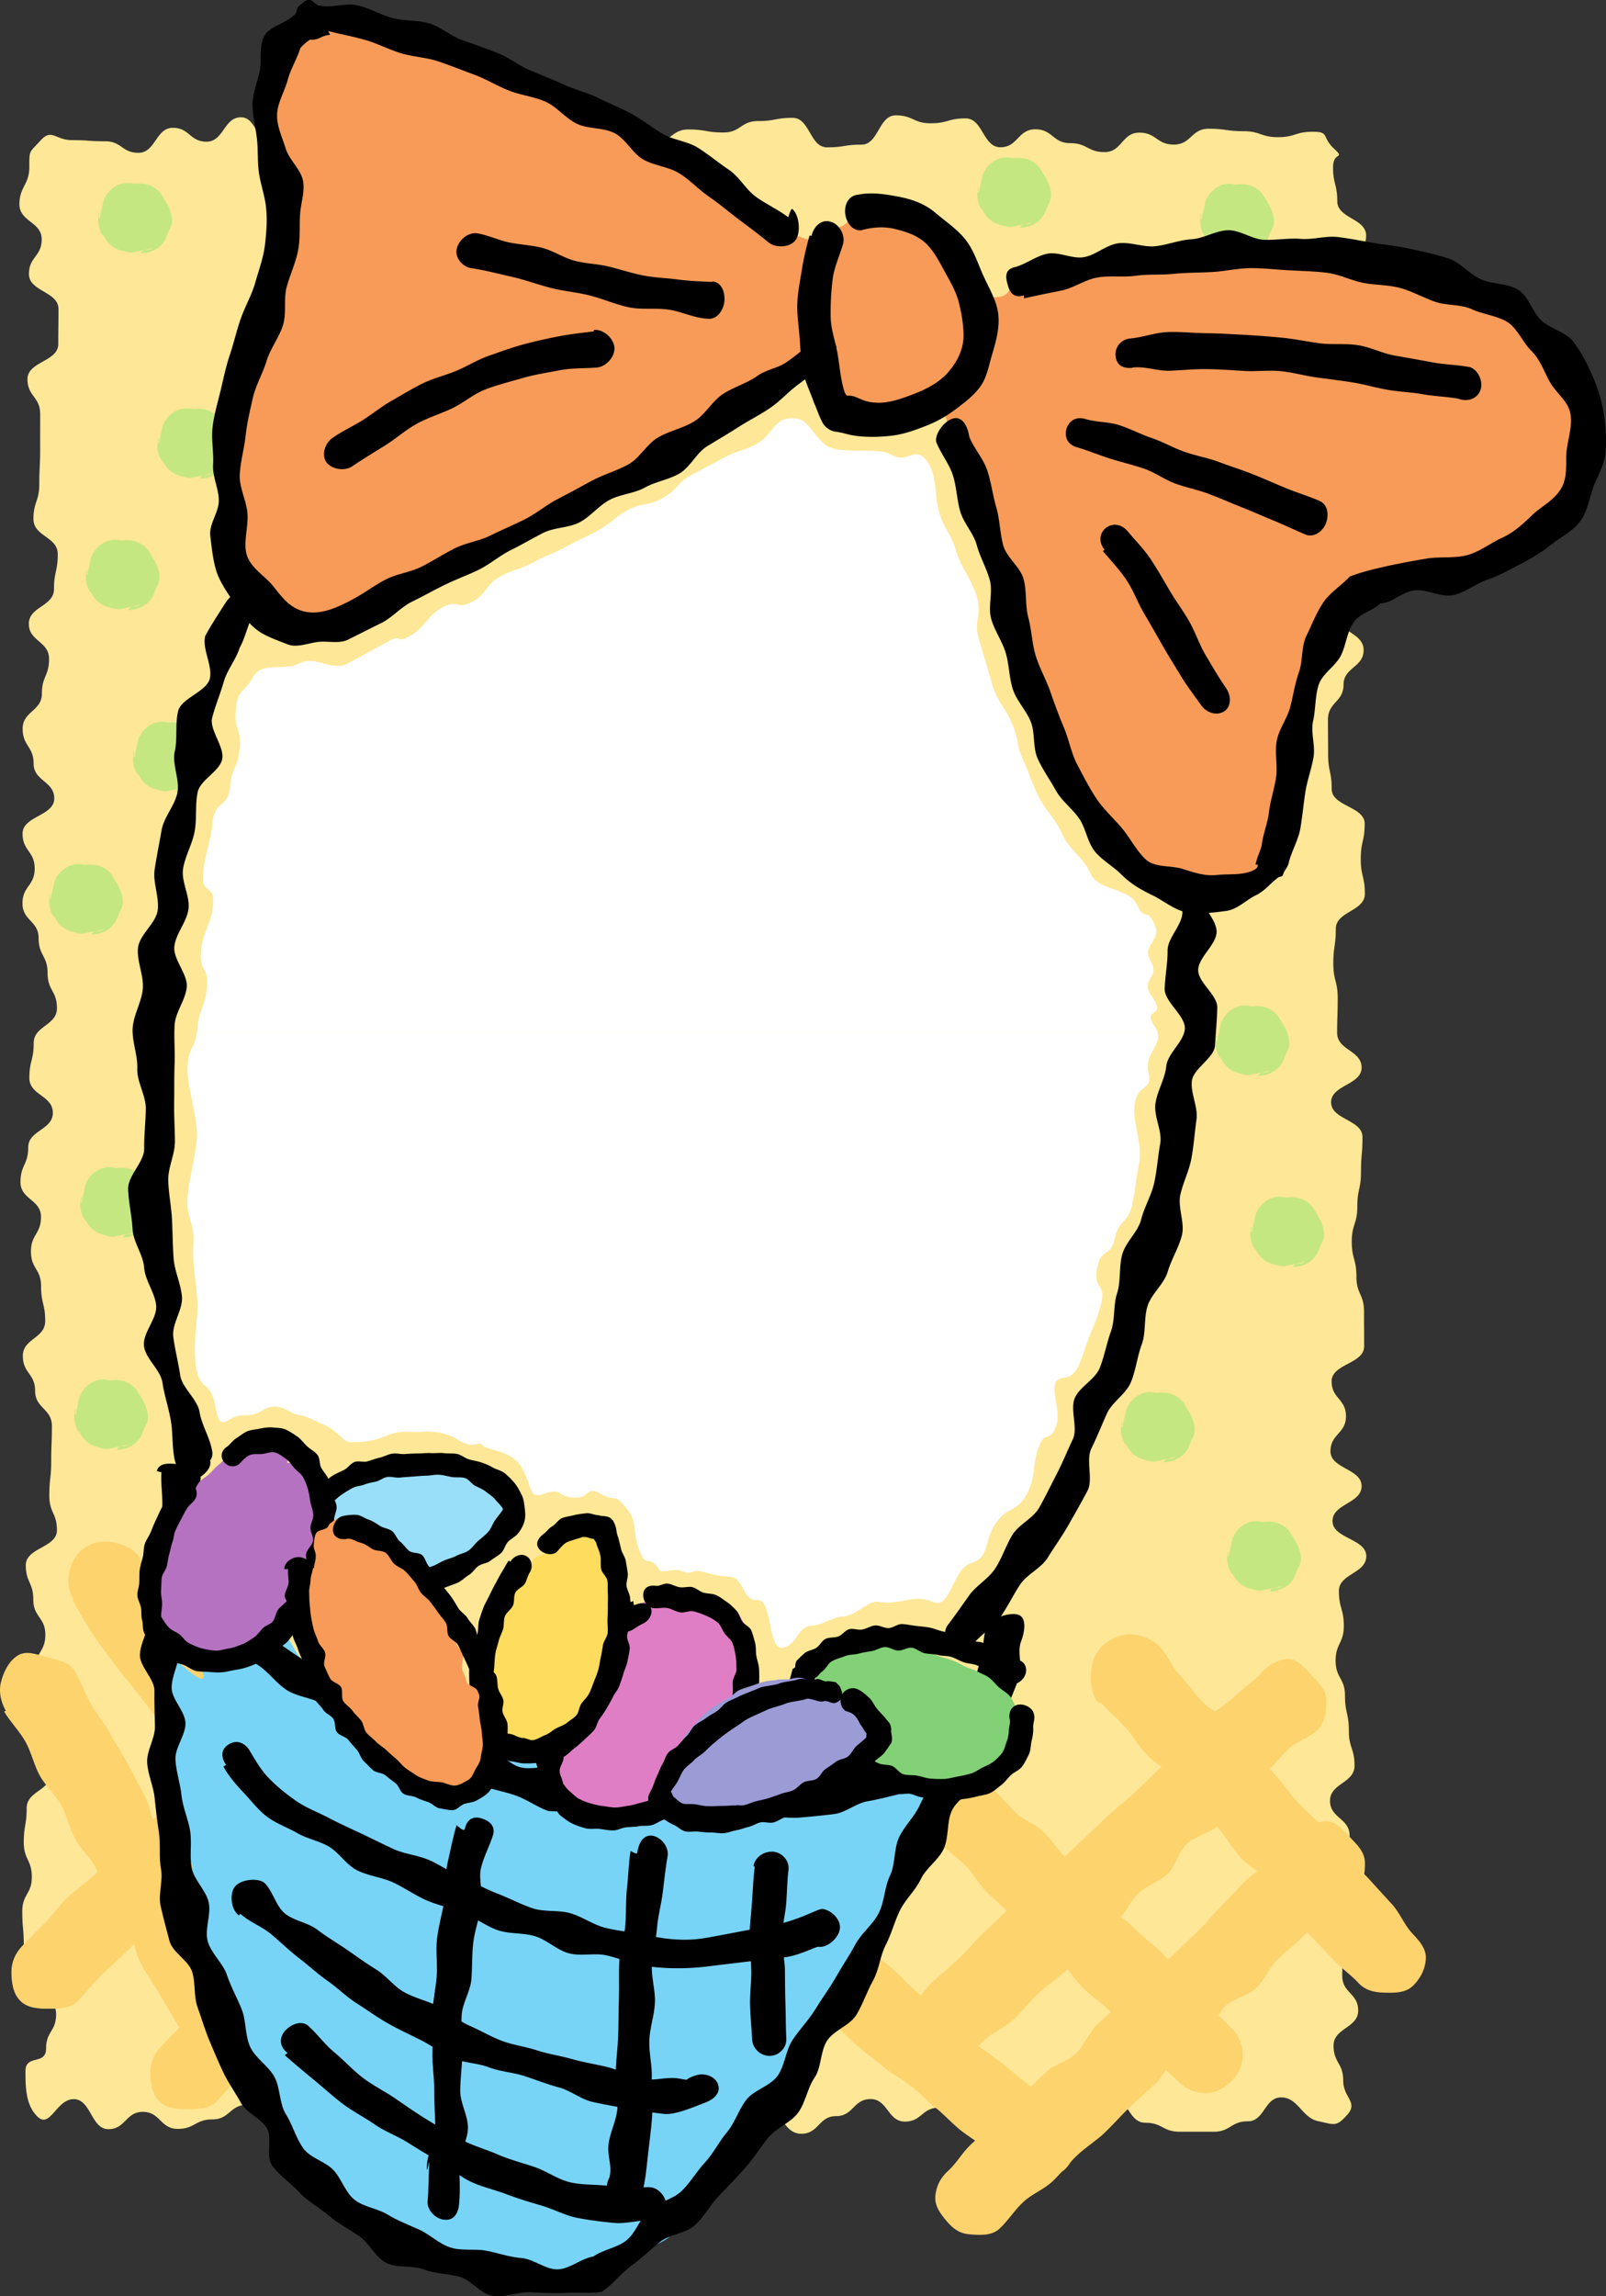
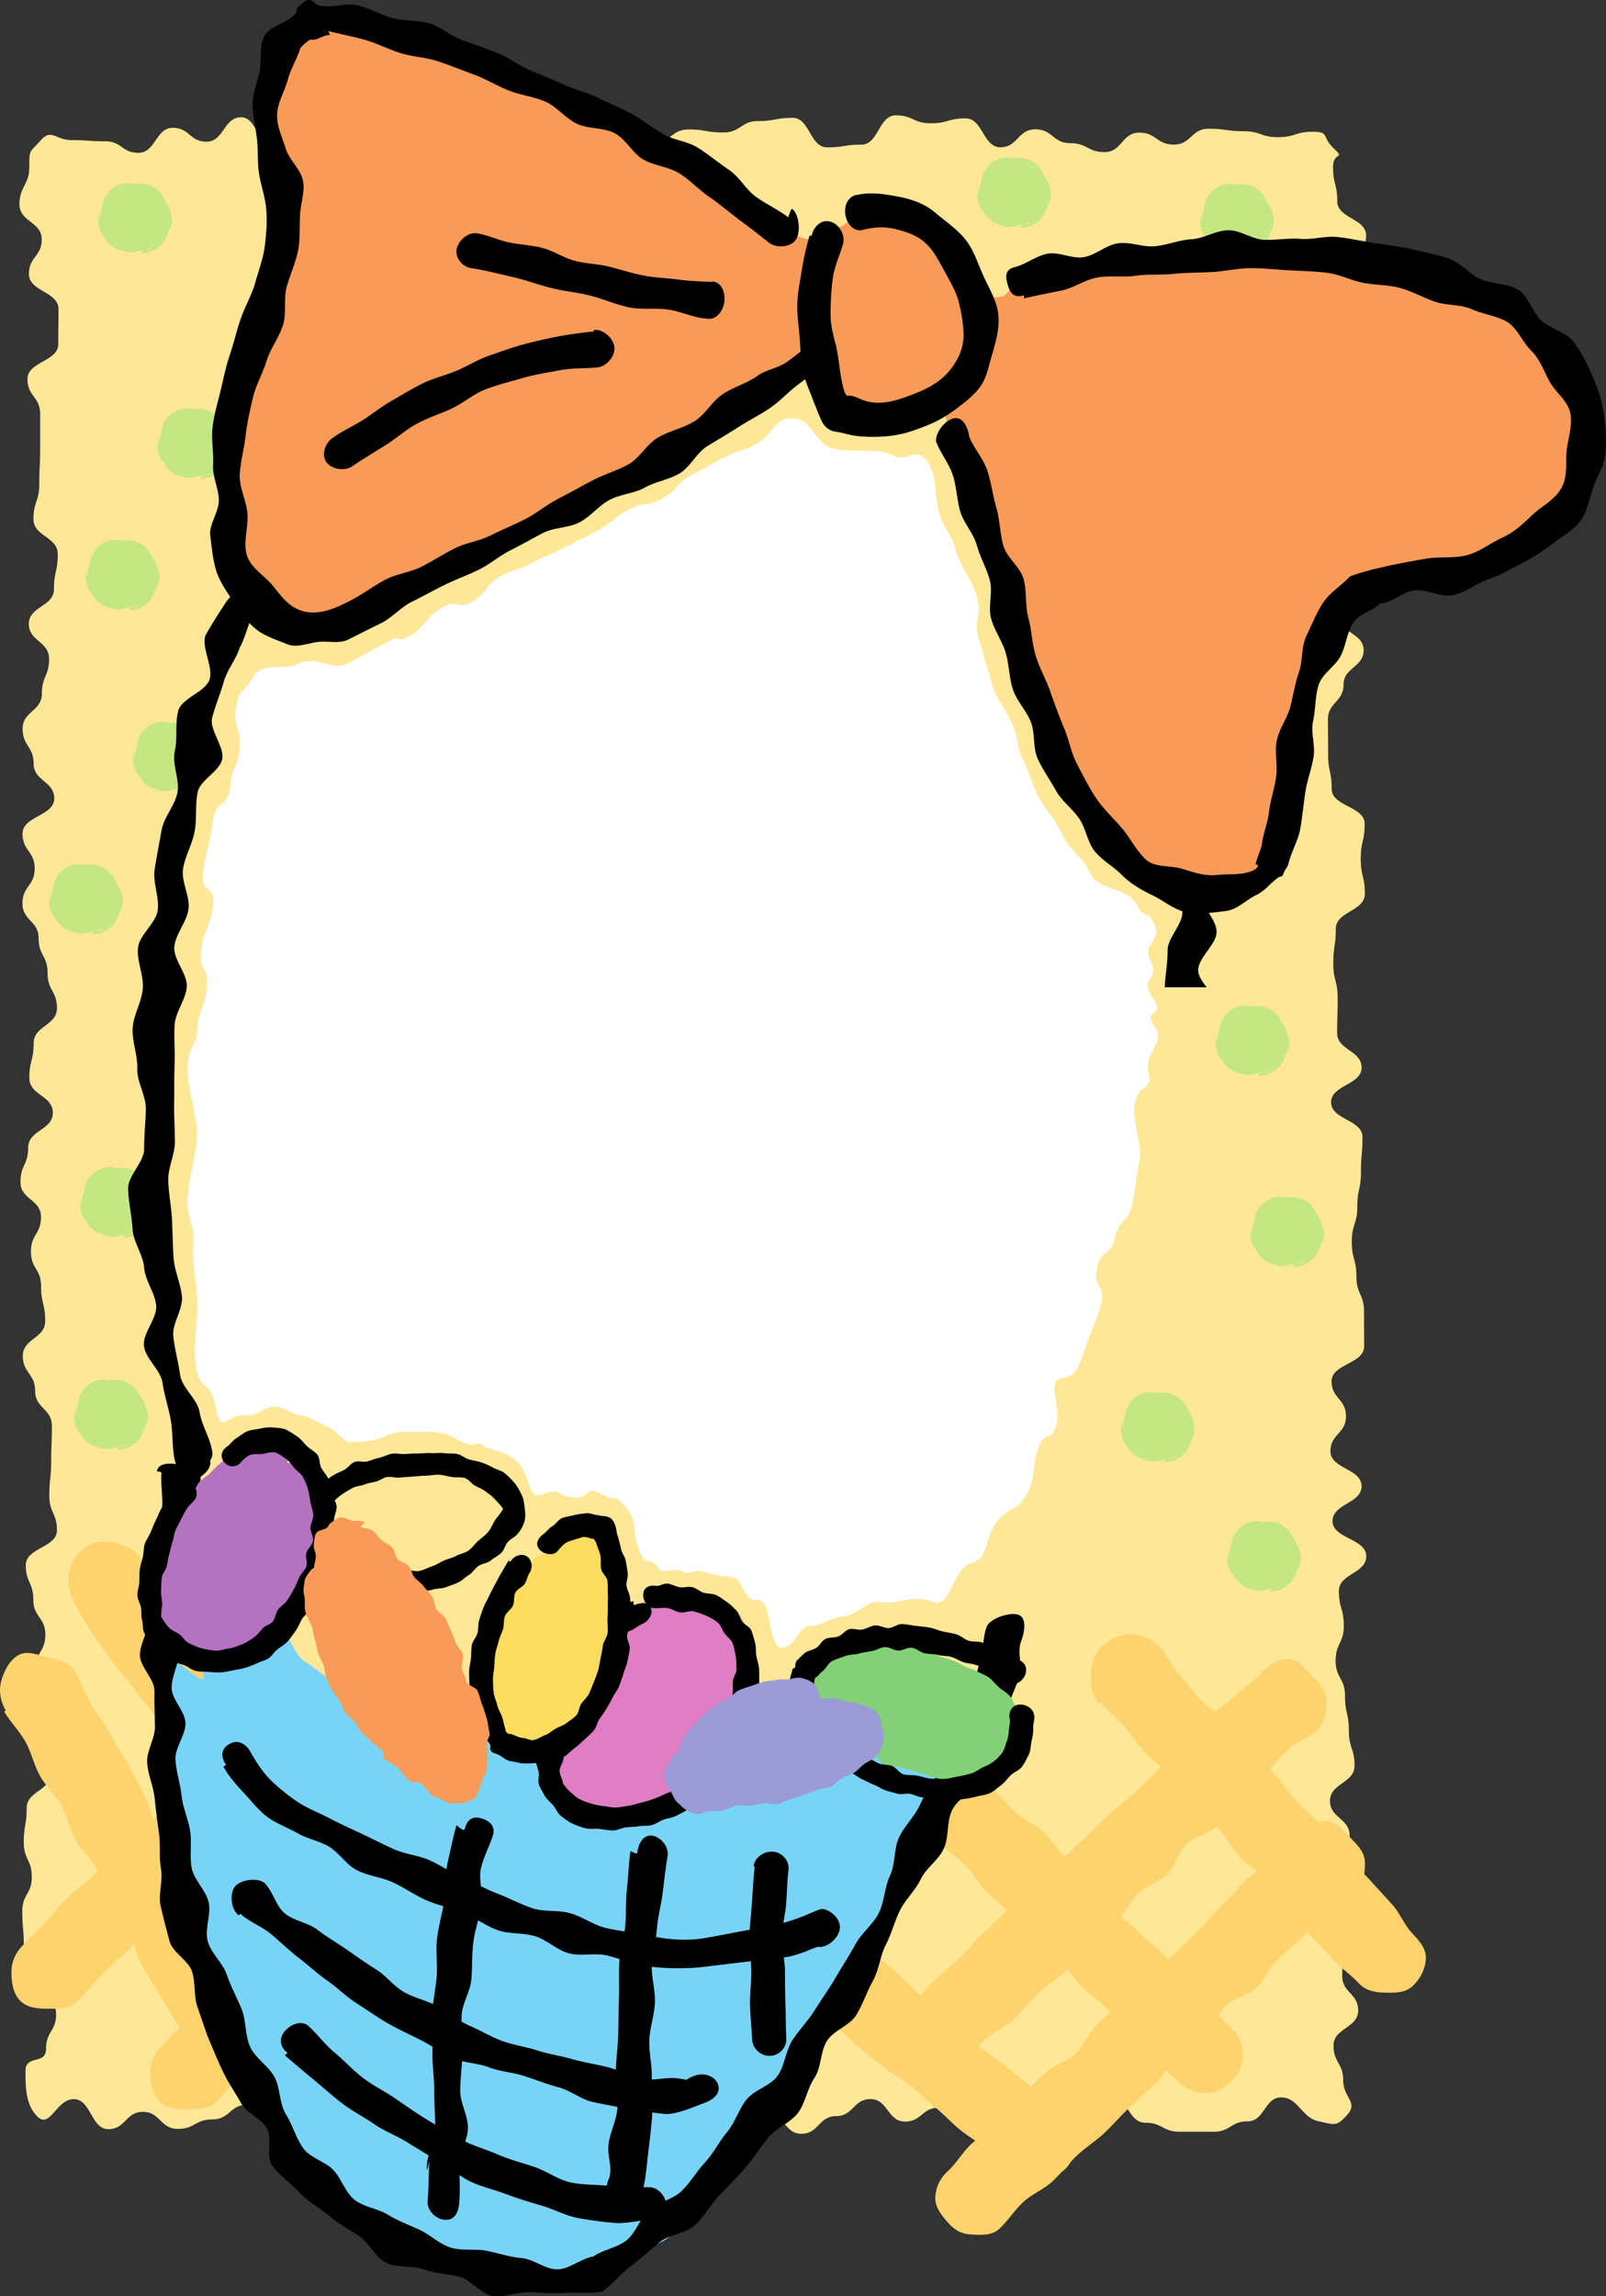
<svg xmlns="http://www.w3.org/2000/svg" width="377.958" height="540.089">
  <rect width="100%" height="100%" fill="#333333" stroke="none" />
  <path fill="#fee797" d="M314.857 86.51c1.09-2.902 6.125-3.292 6.125-6.89 0-4.027-4.09-4.027-4.09-8.055 0-4.062 1.407-4.062 1.407-8.125 0-4.015 3.207-4.015 3.207-8.03 0-4.036-6.79-4.036-6.79-8.075 0-3.992-.988-3.992-.988-7.984 0-3.875 3.008-1.746.196-4.41-2.973-2.813-.926-3.954-5.02-3.954-4.074 0-4.074 1.274-8.148 1.274-4.059 0-4.059-1.403-8.118-1.403-4.101 0-4.101-.582-8.203-.582-4.09 0-4.09 3.73-8.175 3.73-4.079 0-4.079-2.808-8.153-2.808-4.066 0-4.066 4.575-8.129 4.575-4.054 0-4.054-2.102-8.109-2.102-4.11 0-4.11-3.258-8.219-3.258-4.105 0-4.105 4.223-8.215 4.223-4.101 0-4.101-6.793-8.207-6.793-4.101 0-4.101 1.152-8.207 1.152-4.105 0-4.105-1.863-8.21-1.863-4.04 0-4.04 6.89-8.079 6.89-4.043 0-4.043.633-8.086.633-4.054 0-4.054-6.941-8.105-6.941-4.067 0-4.067.762-8.13.762-4.081 0-4.081 2.683-8.167 2.683-4.106 0-4.106-.707-8.211-.707-4.055 0-4.055 3.067-8.11 3.067-4.085 0-4.085-6.086-8.175-6.086-4.043 0-4.043 4.32-8.086 4.32-4.09 0-4.09.102-8.18.102-4.054 0-4.054-2.547-8.113-2.547-4.027 0-4.027 4.355-8.055 4.355-4.008 0-4.008-1.633-8.015-1.633-4.09 0-4.09-.52-8.18-.52-4.098 0-4.098 2.72-8.195 2.72-4.016 0-4.016 2.027-8.028 2.027-4.043 0-4.043-6.637-8.086-6.637-3.984 0-3.984 5.77-7.964 5.77-4.063 0-4.063-7.801-8.122-7.801-4.058 0-4.058 5.738-8.117 5.738-3.965 0-3.965-3.262-7.926-3.262-4.046 0-4.046 5.875-8.093 5.875-3.918 0-3.918-2.707-7.836-2.707-4.012 0-3.848-.273-7.86-.273-3.777 0-4.714-2.785-7.265 0C6.842 36.007 6.9 35.19 6.9 39.32c0 4.097-2.328 4.632-2.328 8.726 0 4.117 5.242 4.117 5.242 8.234 0 4.09-3.004 4.09-3.004 8.176 0 4.11 6.95 4.11 6.95 8.219 0 4.133-.047 4.133-.047 8.265 0 2.97-3.797 3.79-5.895 5.57h307.04m-307.04 0c-.8.684-1.351 1.505-1.351 2.638 0 4.128 2.988 4.128 2.988 8.257 0 4.102-.004 4.102-.004 8.203 0 4.133-.207 4.133-.207 8.258 0 4.106-1.371 4.106-1.371 8.207 0 4.133 5.719 4.133 5.719 8.266 0 4.11-.887 4.11-.887 8.215 0 3.789-5.09 4.066-5.828 7.34h308.238a3.606 3.606 0 0 1-.203-1.22c0-4.093.32-4.093.32-8.19 0-4.075 3.07-4.075 3.07-8.153 0-4.07-3.015-4.07-3.015-8.14s4.02-4.07 4.02-8.145c0-4.09 2.003-4.09 2.003-8.18 0-4.02-.097-4.02-.097-8.035 0-4.07-6.563-4.07-6.563-8.14 0-.438.074-.825.207-1.18H7.818m-.941 59.383a3.501 3.501 0 0 0-.094.832c0 4.113 4.762 4.113 4.762 8.23 0 4.094-1.688 4.094-1.688 8.188 0 4.129-4.527 4.129-4.527 8.261 0 4.11 2.582 4.11 2.582 8.22 0 4.089 4.855 4.089 4.855 8.175 0 4.133-7.457 4.133-7.457 8.262 0 4.113 2.852 4.113 2.852 8.226 0 4.094-2.875 4.094-2.875 8.192 0 4.082 3.8 4.082 3.8 8.16 0 4.129 2.114 4.129 2.114 8.258 0 4.117 2.2 4.117 2.2 8.234 0 4.11-5.473 4.11-5.473 8.215 0 4.101-1.02 4.101-1.02 8.199 0 4.09 5.527 4.09 5.527 8.18 0 1.304-.593 2.195-1.402 2.933h308.04c-2.169-1.668-5.813-2.523-5.813-5.39 0-4.082 7.18-4.082 7.18-8.164 0-4.075-5.758-4.075-5.758-8.157 0-4.078.132-4.078.132-8.156 0-4.082-1.03-4.082-1.03-8.168 0-4.09.585-4.09.585-8.176 0-4.101 6.836-4.101 6.836-8.203 0-4.113-.961-4.113-.961-8.23 0-4.133.918-4.133.918-8.27 0-4.082-7.762-4.082-7.762-8.164 0-4.11-.84-4.11-.84-8.219 0-4.062-.039-4.062-.039-8.125 0-4.101 3.668-4.101 3.668-8.203 0-4.062 4.727-4.062 4.727-8.125 0-3.664-4.754-4.066-5.8-7.015H6.875m.517 296.91c-.43 2.761-2.148 3.203-2.148 6.738 0 4.027.352 4.027.352 8.055 0 4.062 3.09 4.062 3.09 8.12 0 4.016 4.519 4.016 4.519 8.032 0 4.04-2.36 4.04-2.36 8.074 0 3.996-4.851 1.301-4.851 5.293 0 3.875.062 8.098 2.879 10.762 2.973 2.816 4.39-4.152 8.484-4.152 4.074 0 4.074 7.058 8.149 7.058 4.058 0 4.058-4.066 8.117-4.066 4.101 0 4.101 4 8.203 4 4.09 0 4.09-2.23 8.18-2.23 4.074 0 4.074-3.43 8.148-3.43 4.067 0 4.067 1.797 8.129 1.797 4.055 0 4.055 2.187 8.11 2.187 4.109 0 4.109 3.14 8.218 3.14 4.11 0 4.11-2.89 8.215-2.89 4.102 0 4.102-1.488 8.207-1.488 4.102 0 4.102-3.531 8.207-3.531 4.106 0 4.106.144 8.211.144 4.039 0 4.039.563 8.078.563 4.043 0 4.043-1.13 8.086-1.13 4.055 0 4.055 6.051 8.106 6.051 4.066 0 4.066-2.96 8.128-2.96 4.086 0 4.086 5.214 8.168 5.214 4.106 0 4.106-2.507 8.211-2.507 4.055 0 4.055-3.344 8.11-3.344 4.086 0 4.086.719 8.175.719 4.043 0 4.043 4.843 8.086 4.843 4.09 0 4.09-4.148 8.18-4.148 4.055 0 4.055-4.008 8.113-4.008 4.028 0 4.028 5.293 8.055 5.293 4.008 0 4.008-3.266 8.016-3.266 4.09 0 4.09.547 8.18.547 4.097 0 4.097-2.187 8.195-2.187 4.015 0 4.015 6.726 8.027 6.726 4.043 0 4.043-3.53 8.086-3.53 3.984 0 3.984-4.173 7.965-4.173 4.062 0 4.062 6.156 8.12 6.156 4.06 0 4.06 2.118 8.118 2.118 3.965 0 3.965.004 7.926.004 4.047 0 4.047-2.461 8.094-2.461 3.918 0 3.918-5.621 7.836-5.621 4.011 0 4.84 4.789 8.765 5.609 3.918.816 4.172 1.34 6.723-1.445 2.785-3.047-.89-4.043-.89-8.172 0-4.098-2.27-4.098-2.27-8.192 0-4.12 5.8-4.12 5.8-8.238 0-4.086-3.753-4.086-3.753-8.172 0-4.11.441-4.11.441-8.219 0-4.132 1.5-4.132 1.5-8.265 0-2.883-1.07-3.742-1.711-5.418H7.392m308.723 0c-.27-.711-.465-1.57-.465-2.79 0-4.128 1.969-4.128 1.969-8.257 0-4.102-4.613-4.102-4.613-8.207 0-4.129 5.77-4.129 5.77-8.258 0-4.102-1.333-4.102-1.333-8.207 0-4.129-.91-4.129-.91-8.262 0-4.11-2.203-4.11-2.203-8.218 0-3.727 1.601-4.051 1.879-7.184H10.596c.046.324.074.676.074 1.066 0 4.094-2.375 4.094-2.375 8.188 0 4.078-.14 4.078-.14 8.156 0 4.07 4.901 4.07 4.901 8.14 0 4.071-1.12 4.071-1.12 8.145 0 4.09-5.66 4.09-5.66 8.18 0 4.016-.68 4.016-.68 8.035 0 4.07 1.89 4.07 1.89 8.14 0 .5-.035.938-.094 1.333h308.723m.094-59.383c.027-.3.043-.625.043-.984 0-4.118-1.153-4.118-1.153-8.23 0-4.099 6.442-4.099 6.442-8.192 0-4.13-7.942-4.13-7.942-8.258 0-4.11 6.84-4.11 6.84-8.219 0-4.09-7.324-4.09-7.324-8.18 0-4.128 3.649-4.128 3.649-8.257 0-4.114-3.38-4.114-3.38-8.227 0-4.094 7.653-4.094 7.653-8.191 0-4.082-.023-4.082-.023-8.164 0-4.13-1.793-4.13-1.793-8.258 0-4.117-1.09-4.117-1.09-8.235 0-4.105 1.3-4.105 1.3-8.214 0-4.098.864-4.098.864-8.196 0-4.09.355-4.09.355-8.18 0-1.214-.656-2.07-1.578-2.777H11.033c-1.715 1.567-4.398 2.457-4.398 5.235 0 4.082-1.813 4.082-1.813 8.16s4.824 4.078 4.824 8.16c0 4.078-2.36 4.078-2.36 8.156 0 4.082 2.38 4.082 2.38 8.164 0 4.09.969 4.09.969 8.18 0 4.101-5.262 4.101-5.262 8.2 0 4.116 2.89 4.116 2.89 8.23 0 4.136 3.95 4.136 3.95 8.273 0 4.082-.164 4.082-.164 8.164 0 4.11-.442 4.11-.442 8.219 0 4.062 1.79 4.062 1.79 8.125 0 4.098-7.329 4.098-7.329 8.203 0 4.062 1.77 4.062 1.77 8.125 0 3.727 2.32 4.078 2.758 7.168h305.613" />
  <path fill="#fdd36d" d="M190.885 470.745c1.824 1.828 3.636 3.668 5.527 5.414 1.89 1.75 3.707 3.59 5.652 5.278 1.942 1.687 4.047 3.191 6.028 4.836 1.976 1.644 4.363 2.789 6.363 4.406 2 1.617 3.777 3.511 5.789 5.12 2.012 1.606 3.738 3.563 5.746 5.177 2.004 1.613 4.281 2.89 6.266 4.527a342.01 342.01 0 0 1 5.78 4.852c1.954 1.648 4.352 2.3 6.716 2.058 2.27-.234 4.867-.883 6.414-2.762 1.637-1.984 2.453-4.816 2.215-7.164-.235-2.289-1.914-4.398-3.848-5.996-2.223-1.949-4.586-3.718-6.86-5.601a555.983 555.983 0 0 0-6.683-5.442c-2.242-1.8-4.695-3.332-6.945-5.125-2.246-1.793-4.457-3.64-6.688-5.453-2.226-1.812-4.027-4.148-6.219-6.008-2.187-1.863-4.12-3.992-6.246-5.933-2.086-1.903-4.625-3.32-6.629-5.324-1.863-1.774-4.136-3.114-6.503-3.02-2.293.09-4.86 1.105-6.536 2.906-1.734 1.864-2.566 4.598-2.457 6.973.102 2.285 1.02 4.894 2.817 6.57.047.047.3-.289.3-.289m18.864-48.235c1.91 1.84 4.2 3.286 6.094 5.141 1.894 1.856 3.48 4.02 5.359 5.887 1.883 1.867 4.137 3.36 6.004 5.235 1.871 1.878 3.148 4.343 5.012 6.226 1.859 1.883 3.953 3.543 5.808 5.43 1.856 1.886 3.578 3.906 5.438 5.797 1.851 1.89 4.316 3.183 6.172 5.074 1.855 1.89 3.234 4.25 5.093 6.133 1.86 1.886 4.168 3.328 6.035 5.207 1.864 1.879 3.91 3.578 5.786 5.449 1.875 1.871 3.132 4.36 5.02 6.219 1.878 1.847 3.94 3.507 5.831 5.343 1.817 1.817 4.106 2.68 6.465 2.649 2.281-.031 4.238-1.133 5.996-2.89 1.824-1.821 2.633-3.872 2.59-6.235-.047-2.277-.805-4.3-2.516-6.055-1.968-1.89-3.91-3.797-5.855-5.703-1.945-1.906-3.192-4.52-5.121-6.441-1.88-1.868-3.692-3.79-5.559-5.668-1.863-1.88-4.094-3.395-5.953-5.282-1.855-1.886-4.09-3.402-5.941-5.296-1.852-1.891-3.645-3.836-5.496-5.727-1.852-1.895-3.356-4.129-5.207-6.02-1.856-1.886-3.305-4.175-5.165-6.058-1.863-1.883-4.761-2.735-6.632-4.606-1.871-1.875-3.586-3.902-5.47-5.761-1.886-1.86-2.98-4.528-4.882-6.371-1.855-1.797-4.36-2.918-6.234-4.692-1.82-1.824-4.063-3.254-6.418-3.187-2.266.066-3.961 1.933-5.672 3.726-1.824 1.824-3.934 3.7-3.867 6.055.066 2.262 1.793 4.418 3.59 6.129.097.12-.305.293-.305.293m49.16-22.188c1.86 1.992 3.938 3.782 5.781 5.785 1.848 2.008 3.211 4.45 5.051 6.465 1.836 2.012 4.477 3.293 6.305 5.313 1.832 2.02 3.73 3.976 5.554 6 1.825 2.023 3.434 4.242 5.254 6.27 1.82 2.027 3.102 4.542 4.922 6.57 1.82 2.023 4.457 3.316 6.285 5.34 1.825 2.023 3.754 3.949 5.582 5.968 1.829 2.02 2.668 4.942 4.504 6.957 1.836 2.012 3.79 3.922 5.633 5.926 1.824 1.977 4.102 3.535 5.938 5.5 1.734 1.863 3.941 2.223 6.312 2.266 2.293.043 4.68.078 6.477-1.594 1.863-1.781 3.015-4.223 3.058-6.586.04-2.277-1.601-4.059-3.273-5.855-1.856-2-2.871-4.778-4.715-6.782-1.848-2.008-3.676-4.027-5.512-6.039-1.836-2.015-4.207-3.543-6.035-5.562-1.832-2.02-3-4.633-4.824-6.657-1.824-2.023-4.016-3.714-5.84-5.738-1.82-2.027-3.355-4.308-5.18-6.332-1.824-2.023-3.757-3.95-5.582-5.973-1.824-2.019-3.285-4.375-5.113-6.394-1.828-2.016-4.809-2.992-6.644-5.004-1.836-2.012-3.43-4.242-5.274-6.25-1.77-1.922-2.75-4.566-4.531-6.48-1.7-1.875-4.512-2.957-6.89-3.036-2.266-.074-4.825.957-6.614 2.622-1.906 1.73-2.695 4.324-2.785 6.687-.082 2.281.152 4.996 1.785 6.836.078.11.371-.223.371-.223" />
  <path fill="#fdd36d" d="M296.9 393.585c-1.988 1.867-4.254 3.438-6.242 5.305-1.98 1.87-4.414 3.27-6.395 5.14-1.98 1.871-3.707 4.012-5.687 5.887-1.977 1.875-3.621 4.102-5.598 5.977-1.972 1.879-3.906 3.8-5.879 5.68-1.972 1.878-4.218 3.472-6.191 5.35-1.973 1.88-3.965 3.74-5.937 5.618-1.97 1.879-3.97 3.73-5.942 5.61-1.969 1.882-2.926 4.824-4.898 6.706-1.973 1.88-5.121 2.524-7.094 4.403-1.973 1.879-3.91 3.789-5.887 5.668-1.972 1.879-3.699 4.015-5.676 5.89-1.972 1.88-4.125 3.567-6.105 5.442-1.902 1.804-3.242 4.219-5.152 6.023-1.946 1.684-3.028 3.817-3.18 6.176-.152 2.285 1.137 3.992 2.73 5.879 1.637 1.941 3.243 2.914 5.61 3.062 2.3.145 4.816.348 6.703-1.293 2.047-1.914 3.578-4.386 5.617-6.308 2.04-1.918 4.899-2.973 6.934-4.902 2.03-1.926 3.757-4.18 5.785-6.11 2.027-1.93 4.488-3.41 6.512-5.344 2.027-1.933 3.863-4.066 5.886-6.004 1.969-1.882 4.051-3.644 6.02-5.527 1.969-1.883 3.062-4.683 5.027-6.566 1.969-1.883 4.926-2.73 6.899-4.614 1.968-1.882 2.578-5.183 4.55-7.062 1.97-1.883 5.274-2.363 7.246-4.242 1.973-1.88 2.989-4.762 4.97-6.637 1.976-1.875 4.085-3.605 6.07-5.477 1.98-1.867 3.648-4.074 5.636-5.937 1.95-1.828 4.848-2.648 6.801-4.469 1.832-1.789 2.14-4.617 2.11-6.984-.032-2.254-1.458-3.824-3.16-5.57-1.778-1.82-3.454-4.168-5.829-4.168-2.289.004-4.644 1.539-6.398 3.253-.04.043.144.145.144.145m9.082 38.148c-1.988 1.868-4.254 3.438-6.238 5.305-1.984 1.871-4.414 3.27-6.395 5.14-1.984 1.872-3.71 4.012-5.687 5.887-1.977 1.875-3.625 4.102-5.598 5.981-1.976 1.875-3.91 3.797-5.883 5.676-1.972 1.879-4.214 3.472-6.187 5.351-1.973 1.88-3.969 3.739-5.938 5.617-1.972 1.88-3.972 3.731-5.945 5.61-1.969 1.883-2.926 4.828-4.898 6.707-1.969 1.879-5.121 2.523-7.094 4.402-1.973 1.88-3.91 3.793-5.883 5.668-1.976 1.88-3.703 4.016-5.676 5.89-1.976 1.88-4.129 3.567-6.105 5.442-1.906 1.805-3.246 4.219-5.152 6.024-1.95 1.687-3.028 3.816-3.184 6.175-.152 2.286 1.137 3.993 2.73 5.88 1.637 1.94 3.247 2.913 5.61 3.062 2.3.144 4.816.348 6.707-1.293 2.047-1.914 3.574-4.383 5.613-6.305 2.04-1.922 4.899-2.976 6.934-4.902 2.031-1.93 3.758-4.18 5.785-6.113 2.031-1.93 4.488-3.41 6.515-5.344 2.024-1.934 3.86-4.067 5.883-6 1.969-1.883 4.055-3.649 6.024-5.531 1.965-1.883 3.058-4.68 5.027-6.567 1.965-1.883 4.926-2.73 6.895-4.613 1.968-1.879 2.582-5.184 4.55-7.063 1.973-1.882 5.274-2.363 7.246-4.242 1.977-1.875 2.993-4.762 4.97-6.637 1.976-1.875 4.09-3.605 6.07-5.476 1.984-1.867 3.648-4.074 5.636-5.938 1.95-1.824 4.848-2.648 6.805-4.468 1.828-1.79 2.14-4.618 2.105-6.98-.03-2.255-1.453-3.829-3.16-5.575-1.777-1.82-3.453-4.164-5.824-4.164-2.289 0-4.644 1.539-6.402 3.25-.04.043.144.144.144.144m-266.679-6.851c-1.965 1.766-3.817 3.668-5.786 5.437-1.968 1.77-3.582 3.934-5.543 5.715-1.96 1.778-4.078 3.387-6.023 5.184-1.945 1.797-4.172 3.297-6.094 5.125-1.867 1.77-3.304 3.988-5.14 5.789-1.813 1.781-3.575 3.613-5.352 5.43-1.82 1.824-2.7 4-2.676 6.363.02 2.277.336 4.887 2.047 6.64 1.774 1.82 4.488 1.903 6.86 1.895 2.292-.008 4.937-.047 6.695-1.805 1.84-1.91 3.476-4.015 5.363-5.875 1.832-1.808 3.758-3.515 5.629-5.285 1.867-1.77 3.594-3.691 5.488-5.433 1.899-1.747 3.61-3.692 5.524-5.418 1.91-1.723 3.87-3.395 5.793-5.11 1.875-1.68 3.914-3.18 5.785-4.855 1.867-1.739 2.992-4.11 3.062-6.477.07-2.277-1.257-4.25-2.882-6.086-1.73-1.902-3.692-2.722-6.047-2.804-2.285-.079-4.364.539-6.207 2.214-.168.11-.496-.644-.496-.644M72.002 448.5c-1.969 1.765-3.817 3.667-5.785 5.437-1.97 1.77-3.582 3.933-5.543 5.71-1.961 1.782-4.078 3.387-6.024 5.188-1.945 1.797-4.172 3.297-6.094 5.121-1.867 1.774-3.304 3.992-5.14 5.793-1.813 1.781-3.574 3.61-5.352 5.43-1.82 1.82-2.699 4-2.676 6.363.02 2.277.336 4.887 2.047 6.64 1.778 1.821 4.489 1.9 6.86 1.891 2.293-.008 4.937-.043 6.695-1.804 1.84-1.91 3.473-4.012 5.363-5.875 1.832-1.805 3.758-3.512 5.63-5.282 1.87-1.77 3.593-3.695 5.488-5.437 1.898-1.742 3.609-3.692 5.52-5.414 1.913-1.723 3.874-3.395 5.792-5.113 1.879-1.676 3.914-3.176 5.79-4.856 1.866-1.734 2.991-4.105 3.062-6.477.07-2.273-1.254-4.246-2.883-6.082-1.73-1.902-3.692-2.722-6.047-2.804-2.285-.078-4.363.539-6.207 2.215-.168.109-.496-.645-.496-.645" />
  <path fill="#fdd36d" d="M.959 402.534c1.46 2.489 3.597 4.586 5.015 7.094 1.414 2.512 2.004 5.477 3.387 8.004 1.383 2.527 3.742 4.523 5.106 7.058 1.324 2.473 1.906 5.34 3.222 7.813 1.317 2.473 3.586 4.437 4.907 6.91 1.316 2.469 2.238 5.149 3.57 7.61 1.328 2.464 2.832 4.828 4.183 7.277 1.352 2.45 1.614 5.512 3 7.941 1.387 2.43 2.997 4.739 4.43 7.145 1.43 2.402 2.781 4.87 4.27 7.242 1.468 2.344 4.164 3.922 5.699 6.23 1.3 2.215 2.754 3.567 5.047 4.13 2.21.542 4.558.964 6.687-.29 2.211-1.3 3.434-3.535 3.996-5.828.547-2.215 1.207-5.086-.047-7.215-1.601-2.402-3.398-4.672-4.925-7.109-1.528-2.438-3.508-4.59-4.977-7.063-1.43-2.406-2.629-4.94-4.012-7.375-1.382-2.433-2.23-5.152-3.582-7.605-1.347-2.45-2.734-4.871-4.058-7.336-1.324-2.465-3.649-4.394-4.961-6.867-1.313-2.469-1.613-5.477-2.926-7.95-1.312-2.472-2.578-4.972-3.898-7.44-1.32-2.47-2.91-4.798-4.254-7.255-1.344-2.457-3.192-4.636-4.567-7.078-1.367-2.426-2.273-5.129-3.683-7.535-1.301-2.21-4.075-2.598-6.367-3.195-2.215-.578-4.79-1.754-6.922-.543-2.211 1.3-3.453 3.96-4.051 6.254-.578 2.215-.117 4.632 1.094 6.765.062.16-.383.211-.383.211m16.137-26.222c1.433 2.52 2.8 5.086 4.39 7.484 1.55 2.336 3.227 4.598 4.867 6.867 1.641 2.27 3.57 4.332 5.246 6.574 1.672 2.243 3.477 4.383 5.125 6.641 1.559 2.035 3.614 3.547 5.957 3.863 2.266.309 4.653-.453 6.665-1.918 2.03-1.554 3.363-3.726 3.671-6.062.297-2.27-.539-4.531-2.05-6.543-1.618-2.2-3.067-4.52-4.7-6.703-1.632-2.184-3.28-4.356-4.875-6.563-1.593-2.21-3.113-4.472-4.609-6.746-1.43-2.164-2.59-4.488-3.883-6.746-1.344-2.168-3.746-3.152-6.062-3.648-2.235-.48-4.5-.262-6.59 1.035-2.168 1.343-3.399 3.37-3.899 5.687-.48 2.235-.32 4.563.977 6.649.043.086-.23.129-.23.129" />
  <path fill="#c5e782" d="M278.486 329.843c-1.121-1.395-2.582-2.13-4.234-2.281a8.075 8.075 0 0 0-2.012.054c-1.336-.32-2.676-.265-3.863.301a6.529 6.529 0 0 0-3.305 3.582c-.023.05-.023.016-.023.016-.297 1.43-.606 2.71-.903 4.14-.539.27.32-1.492-.156-1.12-.36 1.609-.21 3.296.566 4.726.286.512.45.422.731.941.773 1.488 2.09 2.535 3.64 3.012 1.391.344 1.356.52 2.79.574 1.668-.414 3.285-.676 4.953-1.094-1.235.91-2.207-.171-2.809 1.239 2.266 0 4.488-1.118 5.621-3.082.66-1.235.473-1.336 1.13-2.57.796-1.321.648-2.86.058-4.485-.473-1.305-1.387-2.574-2.184-3.953m32.633-41.981c-.473-1.304-1.387-2.57-2.18-3.953-1.125-1.394-2.586-2.129-4.238-2.281a8.227 8.227 0 0 0-2.008.05c-1.34-.316-2.68-.26-3.867.305a6.555 6.555 0 0 0-3.305 3.583c-.02.05-.023.015-.023.015-.297 1.43-.606 2.711-.902 4.14-.54.27.32-1.491-.157-1.12-.36 1.609-.21 3.297.567 4.726.289.512.449.426.73.938a6.068 6.068 0 0 0 3.64 3.015c1.391.344 1.36.52 2.79.575 1.672-.418 3.285-.676 4.953-1.094-1.234.91-2.207-.168-2.809 1.242 2.266 0 4.489-1.121 5.621-3.086.66-1.234.473-1.336 1.133-2.57.793-1.32.645-2.864.055-4.485m-17.129-34.968c1.672-.418 3.285-.676 4.953-1.094-1.234.91-2.203-.168-2.808 1.238 2.265 0 4.492-1.117 5.625-3.082.656-1.234.468-1.336 1.128-2.57.793-1.32.645-2.863.055-4.488-.472-1.301-1.383-2.567-2.18-3.95-1.124-1.394-2.585-2.133-4.234-2.28a8.264 8.264 0 0 0-2.012.05c-1.34-.317-2.68-.262-3.867.305a6.522 6.522 0 0 0-3.3 3.582c-.024.05-.028.015-.028.015-.297 1.43-.601 2.711-.902 4.14-.54.27.32-1.491-.156-1.124-.356 1.613-.207 3.3.566 4.73.289.512.45.422.73.938a6.09 6.09 0 0 0 3.641 3.015c1.39.344 1.36.52 2.79.575M246.818 47.905c.793-1.324.645-2.863.055-4.488-.473-1.3-1.383-2.57-2.18-3.95-1.125-1.398-2.586-2.132-4.234-2.284a8.266 8.266 0 0 0-2.012.054c-1.34-.32-2.68-.261-3.867.301a6.555 6.555 0 0 0-3.305 3.582c-.02.051-.02.016-.02.016-.3 1.43-.605 2.71-.906 4.144-.539.27.32-1.496-.156-1.125-.355 1.61-.207 3.297.567 4.727.289.516.449.426.73.941a6.097 6.097 0 0 0 3.64 3.012c1.391.344 1.36.52 2.79.578 1.672-.418 3.285-.68 4.957-1.098-1.238.915-2.207-.167-2.813 1.243 2.266 0 4.492-1.118 5.625-3.086.657-1.235.47-1.332 1.13-2.567m37.121 8.098a6.09 6.09 0 0 0 3.64 3.016c1.39.34 1.36.52 2.789.574 1.668-.418 3.285-.676 4.953-1.094-1.234.91-2.203-.168-2.809 1.242 2.266 0 4.493-1.12 5.625-3.086.657-1.234.47-1.336 1.13-2.57.792-1.32.644-2.86.054-4.484-.473-1.305-1.383-2.57-2.18-3.953-1.125-1.395-2.586-2.13-4.234-2.282a8.075 8.075 0 0 0-2.012.055c-1.34-.32-2.68-.266-3.867.3a6.555 6.555 0 0 0-3.305 3.583c-.02.05-.023.015-.023.015-.297 1.43-.602 2.711-.902 4.141-.54.27.32-1.492-.157-1.121-.355 1.61-.207 3.297.567 4.726.289.512.45.426.73.938m19.547 304.207c-1.121-1.398-2.582-2.133-4.234-2.285a8.229 8.229 0 0 0-2.008.055c-1.34-.32-2.68-.266-3.867.3-1.442.688-2.692 1.942-3.305 3.582-.023.051-.023.016-.023.016-.297 1.43-.606 2.71-.903 4.14-.539.27.32-1.492-.156-1.12-.36 1.609-.21 3.296.566 4.73.286.512.45.422.731.937.773 1.489 2.09 2.536 3.64 3.012 1.391.344 1.36.52 2.79.578 1.668-.418 3.285-.68 4.953-1.093-1.235.906-2.207-.172-2.809 1.238 2.266 0 4.488-1.117 5.621-3.086.66-1.234.473-1.332 1.13-2.566.796-1.325.648-2.864.058-4.489-.473-1.304-1.387-2.57-2.184-3.949M24.603 55.835c.778 1.492 2.094 2.535 3.645 3.012 1.39.343 1.355.52 2.789.578 1.668-.418 3.281-.676 4.953-1.094-1.234.91-2.207-.172-2.812 1.238 2.265 0 4.492-1.117 5.625-3.086.66-1.234.468-1.332 1.128-2.566.797-1.324.645-2.863.055-4.488-.469-1.301-1.383-2.57-2.18-3.95-1.12-1.398-2.585-2.132-4.234-2.28a8.264 8.264 0 0 0-2.012.05c-1.336-.32-2.675-.262-3.867.3-1.437.688-2.687 1.946-3.3 3.583-.024.05-.024.016-.024.016-.297 1.433-.605 2.71-.902 4.144-.54.27.316-1.492-.157-1.125-.359 1.61-.21 3.297.567 4.73.285.512.445.422.726.938M51.717 98.48c-1.125-1.395-2.586-2.133-4.235-2.282a8.264 8.264 0 0 0-2.011.051c-1.34-.316-2.68-.262-3.868.305a6.522 6.522 0 0 0-3.3 3.582c-.024.047-.024.012-.024.012-.3 1.433-.605 2.71-.902 4.144-.54.27.316-1.492-.16-1.125-.356 1.613-.207 3.3.566 4.73.29.512.45.422.73.938a6.08 6.08 0 0 0 3.641 3.016c1.39.34 1.36.52 2.79.574 1.671-.418 3.284-.676 4.952-1.094-1.234.91-2.203-.172-2.808 1.238 2.265 0 4.492-1.117 5.625-3.086.656-1.23.468-1.332 1.129-2.566.793-1.324.644-2.863.054-4.488-.472-1.301-1.382-2.57-2.18-3.95M21.67 139.745a6.093 6.093 0 0 0 3.644 3.012c1.39.344 1.356.52 2.79.578 1.667-.418 3.28-.676 4.952-1.094-1.238.91-2.207-.172-2.812 1.239 2.266 0 4.492-1.118 5.625-3.086.656-1.235.469-1.332 1.129-2.567.797-1.324.644-2.863.055-4.488-.473-1.3-1.383-2.57-2.18-3.95-1.121-1.398-2.586-2.132-4.234-2.284a8.466 8.466 0 0 0-2.012.054c-1.34-.32-2.68-.261-3.867.305a6.522 6.522 0 0 0-3.301 3.582c-.024.047-.024.012-.024.012-.296 1.433-.605 2.71-.902 4.144-.539.27.316-1.492-.156-1.125-.36 1.61-.211 3.301.562 4.73.29.512.45.423.73.938m24.313 32.442c-1.125-1.395-2.586-2.13-4.234-2.282a8.266 8.266 0 0 0-2.012.055c-1.34-.32-2.68-.262-3.867.3a6.535 6.535 0 0 0-3.3 3.583c-.024.05-.024.015-.024.015-.301 1.43-.606 2.711-.906 4.141-.54.27.32-1.492-.157-1.121-.355 1.61-.207 3.297.567 4.727.289.515.449.425.73.941a6.093 6.093 0 0 0 3.645 3.012c1.386.343 1.355.52 2.789.574 1.668-.414 3.281-.676 4.949-1.094-1.234.91-2.203-.168-2.809 1.242 2.266 0 4.493-1.117 5.625-3.086.657-1.234.47-1.336 1.13-2.566.792-1.324.644-2.863.054-4.488-.473-1.305-1.383-2.57-2.18-3.953m-32.937 43.855a6.067 6.067 0 0 0 3.64 3.016c1.391.34 1.356.52 2.79.574 1.667-.418 3.28-.676 4.953-1.094-1.239.91-2.207-.172-2.813 1.242 2.266 0 4.492-1.12 5.625-3.086.656-1.234.469-1.336 1.129-2.57.793-1.32.644-2.863.055-4.484-.473-1.305-1.383-2.575-2.18-3.953-1.125-1.395-2.586-2.133-4.234-2.282a8.264 8.264 0 0 0-2.012.051c-1.34-.316-2.68-.262-3.867.305a6.535 6.535 0 0 0-3.301 3.582c-.023.05-.023.012-.023.012-.297 1.433-.606 2.714-.903 4.144-.539.27.317-1.492-.16-1.121-.355 1.605-.207 3.297.566 4.727.29.511.45.425.735.937m18.687 73.773c-1.234.91-2.207-.171-2.808 1.239 2.261 0 4.488-1.117 5.62-3.086.66-1.235.473-1.332 1.134-2.567.793-1.324.644-2.863.054-4.488-.472-1.305-1.386-2.57-2.183-3.95-1.121-1.398-2.582-2.132-4.235-2.284a8.229 8.229 0 0 0-2.008.054c-1.34-.32-2.68-.261-3.867.301a6.555 6.555 0 0 0-3.304 3.582c-.024.051-.024.016-.024.016-.297 1.43-.605 2.71-.902 4.14-.54.274.32-1.492-.156-1.12-.36 1.609-.211 3.296.566 4.73.285.512.445.422.73.937a6.073 6.073 0 0 0 3.641 3.012c1.39.344 1.36.52 2.79.578 1.667-.418 3.284-.68 4.952-1.094m.41 37.079c-1.12-1.399-2.586-2.133-4.234-2.286a8.266 8.266 0 0 0-2.012.055c-1.336-.32-2.675-.265-3.867.3-1.437.688-2.687 1.942-3.3 3.583-.024.05-.024.016-.024.016-.3 1.43-.606 2.71-.902 4.14-.54.27.316-1.492-.157-1.12-.359 1.608-.21 3.296.567 4.726.285.515.445.425.726.941a6.093 6.093 0 0 0 3.645 3.012c1.39.344 1.355.52 2.785.578 1.672-.418 3.285-.68 4.957-1.094-1.234.91-2.207-.172-2.812 1.238 2.265 0 4.492-1.117 5.625-3.085.656-1.235.468-1.333 1.128-2.567.793-1.324.645-2.863.055-4.488-.469-1.305-1.383-2.57-2.18-3.95" />
  <path fill="#fff" d="M46.334 242.933c-.535 3.816-1.73 2.87-2.153 7.511-.445 4.922 2.59 12.602 2.141 17.524-.441 4.879-1.734 8.539-2.18 13.418-.449 4.918 1.809 6.43 1.364 11.351-.446 4.895 1.351 11.457.906 16.352-.434 4.762-1.633 14.371 1.816 16.8 3.727 2.626 1.645 10.563 5.453 8.176 3.743-2.347 4.43-.035 8.172-2.382 3.75-2.352 6.473.906 8.403 1.132 1.93.231 1.96.508 5.675 2.16 4.09 1.817 4.657 4.2 6.473 4.2 1.817 0 4.89.113 8.516-1.477 3.554-1.554 6.246-.68 8.176-.906 1.93-.227 5.523-.094 8.628 1.816 4.192 2.579 4.657 0 5.903 1.364 1.25 1.36 7.11.886 9.539 5.902 2.265 4.676 1.387 6.727 4.996 5.45 4.262-1.509 2.578.562 6.812.91 3.934.32 2.782-2.938 6.356-.91 4.05 2.296 2.68-.56 5.906 3.179 3.024 3.504 1.41 5.414 3.176 9.992 1.941 5.008 1.945.414 4.996 4.996.23.34 3.84-.582 4.996 0 2.16 1.078 2.785-.285 4.09 0 3.324.723 3.871 1.153 7.266 1.364 3.394.207 2.972 5.777 6.359 5.449 3.86-.375 2.406 12.105 6.207 11.203 3.645-.871 3.2-5.149 6.96-5.149 1.517 0 5.45-2.12 6.665-2.12 3.477 0 6.355-3.934 8.777-3.481 4.907.918 8.23-1.977 12.72 0 4.417 1.945 4.538-7.688 9.081-9.082 4.527-1.39 2.852-5.297 5.902-9.54 2.915-4.042 4.864-2.308 7.27-6.812 2.145-4.02 1.137-6.515 2.723-10.898 1.566-4.324 2.52-.672 4.09-4.996 1.57-4.332-2.782-11.016 1.816-11.356 3.277-.238 3.902-3.91 5.45-8.172 1.487-4.105 1.987-4.386 3.179-8.628 1.695-6.063-1.946-3.348-.711-9.297.937-4.516 3.18-2.223 4.113-6.739.953-4.597 3.14-3.351 4.094-7.949.957-4.613.68-5.105 1.637-9.723.945-4.55-1.903-9.882-.961-14.433.863-4.168 4.168-2.672 3.18-6.813-1.055-4.43 2.913-6.304 2.156-9.386H46.334" />
  <path fill="#fff" d="M272.467 242.933c-.118-.477-.348-.985-.727-1.532-3.207-4.632 2.984-1.726-.52-6.796-3.304-4.77 2.063-4.184-.453-8.63-2.218-3.91 2.778-4.464.907-8.628-1.864-4.145-2.223-.395-4.086-4.54-1.809-4.019-9.094-3.245-10.903-7.265-1.832-4.078-4.976-5.46-6.808-9.539-1.832-4.066-4.078-5.469-5.906-9.54-1.786-3.968-1.395-3.745-3.18-7.718-1.77-3.933-.77-3.629-2.27-7.722-1.644-4.477-3.629-5.383-4.996-9.989-1.34-4.504-1.844-6.398-3.18-10.902-1.316-4.43.876-5.274-.44-9.707-1.372-4.613-3.638-6.57-5.009-11.184-1.304-4.386-2.535-4.25-3.84-8.64-1.273-4.29-.382-8.918-2.972-12.25-2.828-3.637-4.442.789-8.176-1.36-3.715-2.144-12.848.375-16.082-2.695-3.484-3.305-3.613-5.926-7.531-5.938-4.11-.008-4.535 4.032-8.27 6.06-3.707 2.015-3.996 1.25-7.703 3.26-3.766 2.048-3.793 1.981-7.559 4.024-3.753 2.04-3.203 3.496-6.957 5.531-3.75 2.04-4.265.688-8.02 2.723-3.757 2.043-3.456 2.84-7.214 4.883-3.687 2.004-3.766 1.797-7.453 3.797-3.719 2.02-3.875 1.605-7.594 3.625-3.668 1.992-4.14 1.347-7.808 3.34-3.746 2.035-2.813 3.89-6.559 5.925-3.75 2.036-3.316-.695-7.066 1.34-3.676 1.996-4.086 4.801-7.762 6.797-3.629 1.969-1.297-.781-4.926 1.192-3.648 1.98-5.922 3.203-9.566 5.183-3.758 2.04-7.602-2.039-11.356 0-3.465 1.883-8.75-.59-10.898 3.18-2.356 4.129-3.633 2.726-4.09 7.719-.45 4.968 1.363 4.117.91 9.082-.46 5.066-1.808 4.02-2.27 9.086-.46 5.07-3.624 3.101-4.09 8.175-.448 4.97-1.816 7.29-2.269 12.262-.453 5 2.828 2.242 2.375 7.242-.46 5.059-2.367 5.895-2.828 10.953-.453 5.016 1.824 3.442 1.367 8.453-.453 4.997-1.785 4.739-2.242 9.735-.031.371-.07.703-.113 1.008h226.133" />
  <path fill="#78d4f7" d="M229.334 411.292c-.332-2.102-2.89-2.414-4.492-3.543-1.528-1.074-2.465-2.906-4.414-2.594-1.317.23-1.465 1.094-2.645.465-1.375-2.629-.953 1.82-4.105 2.16-2.434.688-2.457 1.785-4.918 2.434-2.457.644-3.387.508-5.872 1.101-2.48.594-10.996 3.551-13.496 4.083-2.437.511-4.359-.22-6.808.222-2.45.442-6.617-.058-9.078.297-2.532.371-8.809.106-11.348.375-2.473.262-4.773.535-7.25.691-2.543.165-4.293-.722-6.836-.683-2.473.039-4.793.328-7.262.242-2.468-.09-4.394-.914-6.855-1.137-2.453-.226-2.856-4.797-5.3-5.168-2.438-.37-4.556-2.234-6.977-2.765-2.368-.516-5.153.71-7.504.035-3.723-1.09-3.82-.727-7.551-1.793-2.121-.547-4.078-.824-5.781.375-2.442-1.29-4.48-3.293-6.895-4.637-2.418-1.34-5.375-1.722-7.766-3.11-2.394-1.386-5.527-1.55-7.894-2.976-2.309-1.394-4.371-3.222-6.652-4.644-2.258-1.406-2.961-5.242-5.196-6.676-.77-.5-2.168 1.695-2.953 1.21-.976-.542-1.523-.554-2.57-.675-3.055-.367-6.055-1.492-7.528 1.016-1.949.336-2.69-2.543-4.242-1.32-2.457 1.94-1.394 3.695-2.316 6.683-.25.992 1.328 2.531 1.101 3.523-.66 2.067-6.996-5.41-7.015-3.375-.485 2.586-3.281 11.247-3.637 13.844-.355 2.598-.82 6.973-1.047 9.578-.226 2.606 5.543 6.688 5.446 9.301-.098 2.61.527 5.305.562 7.918.031 2.61 2.863 5.106 3.023 7.715.165 2.605-1.96 5.39-1.671 7.992.293 2.594 2.484 4.93 2.902 7.512.398 2.469 1.617 4.723 2.137 7.18.465 2.222-1.27 5-.684 7.335.563 2.243 2.102 4.274 2.774 6.586.648 2.223 2.02 4.227 2.773 6.485.727 2.18 1.98 4.137 2.809 6.324.824 2.176.816 4.648 1.742 6.805.926 2.156 5.37.781 6.398 2.89.98 2.004 1.45 5.703 2.524 7.641.796 2.367 1.89 3.5 2.918 5.812 1.03 2.32 4.246 2.407 5.527 4.582 1.285 2.192.316-2.687 1.871-.734 1.605 2.012 3.043 3.484 4.953 5.145 1.91 1.66 3.598 3.75 5.828 4.949 2.09 1.121 4.559 3.23 6.946 3.863 3.328.91 2.37 3.39 5.832 3.567 2.695.593 5.32 1.722 8.222 1.77 2.735.038 5.446-.13 8.367-.622 2.606-.441 5.903 1.98 8.668 1.078 2.176-.734 5.672.715 7.715-.254 2.043-.972 3.649.797 5.625-.312 1.969-1.102 3.473-3.024 5.45-4.157 1.863-1.07 4.613-.539 6.539-1.542 2.085-1.083 4.585-1.942 6.328-3.387 1.8-1.492 3.629-3.27 5.218-4.985 1.54-1.664 3.157-3.347 4.645-5.07 1.488-1.723 2.012-4.242 3.594-5.867 1.539-1.582 2.5-3.723 4.261-5.078.508-.918 1.356-1.512 1.895-2.414 1.844-1.778 4.031-3.223 5.809-5.07 1.773-1.848 3.394-3.856 5.093-5.77 1.703-1.914.832-6.227 2.453-8.207 1.622-1.977 1.914-3.527 3.454-5.567 1.539-2.039 2.027-2.558 3.48-4.656 1.453-2.101 2.074-3.867 3.438-6.023 1.363-2.156 3.046-4.746 4.316-6.957 1.266-2.211 1.738-6.012 2.906-8.274 1.168-2.261 2.781-5.086 3.848-7.398 1.066-2.309 4.187-6.899 5.148-9.258.934-2.293 2.106-5.031 2.938-7.367.828-2.332 3.199-2.754 3.922-5.125.714-2.352 2.898-1.66 3.504-4.043.496-1.715-1.399-2.34-.829-4.031.516-1.29 2.696-2.192 2.485-3.52" />
  <path d="M283.974 232.214c-1.02-1.324-1.964-2.652-1.992-3.973-.062-3.015 4.438-6.156 4.332-9.18-.101-3.023-3.715-5.917-3.875-8.945-.164-3.023-1.707-5.91-1.945-8.93-.238-3.019 2.496-6.304 2.16-9.308-.332-3-1.984-5.82-2.426-8.8-.445-2.977-.91-5.919-1.484-8.864-.574-2.941-2.516-5.484-3.234-8.387a155.99 155.99 0 0 0-2.375-8.5c-.852-2.758.89-6.453-.13-9.16-1.011-2.695-2.824-5.082-4.019-7.719-1.187-2.62-2.148-5.414-3.531-7.968-1.367-2.536-4.824-3.692-6.399-6.157-1.468-2.3-2.234-5.05-3.894-7.285-1.766-2.383-2.316-5.797-4.246-7.922-1.996-2.199-4.461-3.914-6.606-5.87-2.148-1.962-5.261-2.575-7.535-4.333-2.34-1.808-4.75-3.344-7.199-4.976-2.379-1.59-4.668-3.211-7.125-4.672-2.453-1.461-4.64-3.38-7.148-4.75-2.504-1.371-6.043-.512-8.579-1.832-2.472-1.285-3.957-4.125-6.433-5.399-2.922-.23-5.54-2.715-8.492-2.804-2.95-.094-5.883 4.113-8.856 4.16-2.969.047-6.012-2.953-8.992-2.762-2.902.184-5.793.574-8.691.89-2.903.32-6.239-2.296-9.13-1.84-2.89.458-5.503 3.055-8.374 3.653-2.871.594-5.614 1.899-8.453 2.637-2.84.738-5.97.523-8.77 1.402-2.8.88-5.574 2.028-8.32 3.051-2.75 1.027-4.567 4.531-7.25 5.703-2.688 1.172-4.934 3.117-7.547 4.434-2.684 1.36-7.473-1.508-10.07.004-2.594 1.515-2.395 7.886-4.891 9.558-2.492 1.676-7.813-1.008-10.195.828-2.313 1.782-2.036 7.036-4.23 8.973-2.192 1.93-4.634 3.41-6.7 5.496-2.059 2.082-6.86 1.45-8.781 3.684-1.918 2.226-1.227 6.855-2.996 9.238-1.758 2.371-4.899 3.723-6.508 6.25-1.563 2.461-3.305 5.07-4.711 7.676-.903 2.96 1.84 7.219 1.012 10.207-.833 2.988-6.657 4.492-7.415 7.508-.757 3.011-.113 6.453-.8 9.488-.688 3.035 1.23 6.695.613 9.75-.617 3.055-3.16 5.687-3.707 8.762-.543 3.074-1.16 6.152-1.637 9.242-.472 3.09 1.117 6.5.715 9.605-.402 3.102-4.3 5.746-4.633 8.86-.316 3.004 1.266 6.246 1.145 9.277h10.316c0-.023.004-.047.004-.07.262-3.04-3.246-6.489-2.914-9.524.328-3.031 2.918-5.761 3.32-8.781.403-3.023-1.742-6.48-1.27-9.488.474-3.012 2.18-5.817 2.724-8.809.546-2.996.093-6.242.71-9.219.602-2.894 5.09-4.82 5.758-7.695.668-2.879-3.078-6.969-2.34-9.828.739-2.856 1.926-5.633 2.73-8.469.794-2.785 2.888-5.234 3.747-7.992 1.508-2.691 2.023-6.219 3.703-8.734 1.688-2.516 2.934-5.602 4.785-7.946 1.848-2.347 5.496-3.16 7.496-5.336 2.004-2.175 6.059-1.996 8.2-4.004 2.14-2.003 3.398-4.925 5.668-6.765 2.265-1.84 4.78-3.168 7.164-4.848 2.382-1.676 4.668-3.34 7.152-4.855 2.484-1.516 5.348-2.07 7.926-3.43 2.574-1.355 3.011-7.547 5.668-8.75 2.656-1.203 5.476-2.45 8.199-3.5 2.727-1.05 6.004-.812 8.785-1.715 2.785-.898 5.586-2.117 8.414-2.867 2.754-.734 6.582 3.43 9.367 2.836 2.79-.598 5.36-1.832 8.172-2.293 2.817-.46 5.352-2.7 8.176-3.027 2.84-.325 5.625-1.207 8.461-1.403 2.844-.195 5.754 1.649 8.59 1.586 2.844-.066 5.61.227 8.433.29 2.844.066 6.176-3.532 8.989-3.337 2.457 1.293 5.175 3.016 7.593 4.387 2.422 1.367 2.622 6.883 4.997 8.328 2.375 1.446 8.91-.472 11.238 1.055 2.328 1.523 2.097 3.469 4.37 5.082 2.274 1.61 5.243 2.332 7.458 4.035 2.215 1.7 1.992 6.742 4.144 8.535 2.082 1.739 4.895 2.219 6.915 4.047 1.66 2.598 6.117 3.23 7.628 5.895 1.508 2.66-.714 7.523.649 10.242 1.363 2.722 6.656 3.45 7.879 6.222 1.222 2.778-1.496 7.348-.418 10.172 1.082 2.825 5.75 4.286 6.687 7.153.965 2.945-1.117 6.937-.297 9.925.825 2.985 2.258 5.79 2.938 8.813.68 3.02-1.371 6.566-.828 9.617.543 3.051 3.539 5.625 3.941 8.703.399 2.989 3.547 5.723 3.817 8.73.27 3.009-.36 6.188-.211 9.212.144 3.023-3.504 6.148-3.48 9.18.027 2.91-.544 5.73-.669 8.64h9.864m-250.348 0a9.72 9.72 0 0 1-.02.332c-.258 3.125-2.195 6.137-2.383 9.266-.187 3.132 1.204 6.386 1.086 9.523-.117 3.137 2.047 6.328 2.004 9.469-.047 3.14-.414 6.234-.386 9.375.027 3.14-3.872 6.36-3.774 9.496.102 3.14.871 6.305 1.047 9.441.164 3.051 2.484 5.973 2.719 9.016.234 3.047 2.523 5.867 2.832 8.906.304 3.04-3.242 6.52-2.867 9.547.37 3.027 3.906 5.598 4.351 8.613.442 3.02 1.45 5.887 1.961 8.89.516 2.997.285 6.06.867 9.044.547 2.246 1.68 5.867 3.817 5.305 2.02-.551 5.113-2.676 4.566-4.922.875-1.125.426-2.516.426-2.516-.578-3.055-2.399-5.82-2.91-8.89-.508-3.075-4.133-5.641-4.574-8.727-.426-3.004-1.247-6.008-1.606-9.027-.36-3.016 2.328-6.399 2.035-9.426-.289-3.031-1.738-5.953-1.96-8.989-.223-3.039-.227-6.097-.384-9.144-.156-3.043-.793-6.082-.878-9.129-.09-3.05 1.585-6.121 1.566-9.172-.016-3.055-.227-6.082-.176-9.137.051-3.05-.015-6.09.102-9.14.12-3.05-.18-6.117.011-9.164.188-3.024 2.551-5.824 2.844-8.84H33.627" />
-   <path d="M274.111 232.214a8.237 8.237 0 0 0-.015.351c-.09 3.036 4.957 6.387 4.75 9.418-.207 3.036-4.047 5.747-4.368 8.774-.32 3.031-2.12 5.789-2.554 8.808-.43 3.02 1.656 6.458 1.117 9.465-.54 3.004-.742 6.11-1.387 9.094-.64 2.988-2.336 5.711-3.082 8.676-.75 2.965-3.594 5.242-4.441 8.18-.848 2.937-.29 6.293-1.235 9.199-.922 2.828-.437 6.187-1.449 8.98s-1.531 5.832-2.633 8.582c-1.101 2.758-4.668 4.36-5.86 7.07-1.19 2.715.798 7.06-.48 9.723-1.277 2.672-2.406 5.512-3.765 8.125-1.36 2.621-2.684 5.364-4.125 7.922-1.445 2.567-4.809 3.942-6.332 6.445-1.528 2.508-2.446 5.47-4.047 7.907-1.61 2.445-4.45 3.965-6.133 6.332-1.68 2.37-3.328 4.75-5.082 7.043-1.191 1.754-.5 4.379 1.18 5.64 1.808 1.38 3.484.653 4.8-1.113 1.758-2.402 4.688-3.887 6.383-6.348 1.7-2.457 3.04-5.207 4.672-7.722 1.633-2.516 5.016-3.867 6.578-6.438 1.563-2.57 3.391-5.062 4.88-7.683 1.488-2.621 3.027-5.317 4.437-7.985 1.41-2.668-.422-7.21.91-9.926 1.328-2.714 2.434-5.511 3.68-8.27 1.246-2.757 4.484-4.562 5.64-7.362 1.16-2.801 1.477-5.996 2.535-8.836 1.067-2.836.454-6.317 1.418-9.192.97-2.87 3.84-5.054 4.707-7.96.864-2.907 2.575-5.598 3.332-8.532.762-2.937-1.011-6.566-.363-9.527.652-2.961 2.098-5.723 2.633-8.707.539-2.985.75-6.02 1.168-9.028.41-2.921-1.39-6.086-1.094-9.023.293-2.938 5.274-5.43 5.45-8.383.175-2.95.484-6 .538-8.96.032-1.571-1.285-3.157-2.5-4.74h-9.863" />
  <path d="M37.994 346.269c-.2 2.894.387 5.851.156 8.742-.226 2.898-.203 5.816-.437 8.71-.235 2.817-.285 5.641-.508 8.458-.219 2.816-1.805 5.527-1.992 8.344-.192 2.898-2.149 5.71-2.285 8.609-.133 2.816 3.48 5.762 3.421 8.578-.062 2.816.079 5.57.114 8.387.035 2.812-1.977 5.66-1.828 8.468.148 2.81 1.476 5.512 1.761 8.317.278 2.746.586 5.445 1.012 8.187.43 2.809-.043 5.754.48 8.532.52 2.78-.707 5.953-.085 8.699.62 2.75 1.367 5.539 2.093 8.25.73 2.71 4.489 4.55 5.328 7.223.84 2.667.325 5.773 1.286 8.398.96 2.621 1.734 5.34 2.824 7.914 1.055 2.492 2.101 5.031 3.281 7.477 1.18 2.441 2.797 4.691 4.11 7.078 1.304 2.383 4.62 3.543 6.066 5.87 1.402 2.263-.313 6.587 1.226 8.794 1.707 2.418 4.457 4.183 6.422 6.336 1.97 2.16 4.711 3.558 6.91 5.441 2.196 1.887 4.747 3.227 7.141 4.836 2.395 1.606 3.813 4.973 6.375 6.297 2.555 1.32 6.125.52 8.816 1.55 2.688 1.032 5.606.981 8.399 1.716 2.785.734 5.02 4.09 7.875 4.527 2.851.433 5.941-.988 8.832-.856 2.809.125 5.586.305 8.402.141 2.762-.16 5.68.191 8.43-.254 2.484-1.62 4.363-4.207 6.723-5.945 2.43-1.79 4.601-3.809 6.902-5.715 2.305-1.906 6.176-2.031 8.36-4.047 2.183-2.016 3.62-4.867 5.69-6.984 2.067-2.121 4.145-4.266 6.106-6.477 1.961-2.215 3.524-4.781 5.383-7.082 1.86-2.3 5.258-3.465 7.023-5.844 1.762-2.375 2.184-5.773 3.86-8.222 1.676-2.446 1.351-6.188 2.945-8.7 1.59-2.507 5.453-3.617 6.969-6.183 1.52-2.566 2.476-5.477 3.926-8.09 1.406-2.547 1.605-5.734 2.957-8.32 1.347-2.586 2.031-5.48 3.328-8.098 1.297-2.617 3.656-4.703 4.906-7.348 1.25-2.648 4.207-4.511 5.418-7.18 1.211-2.671.664-6.128 1.836-8.812 1.18-2.687 4.64-4.39 5.79-7.082 1.148-2.699.429-6.187 1.554-8.883 1.129-2.703 4.183-4.605 5.293-7.296 1.082-2.63 2.113-5.27 3.183-7.883 1.067-2.598-.511-6.266.547-8.844.805-2.004 1.367-5.348-.52-6.164-2.007-.805-6.734.785-7.546 2.672-1.133 2.789-.649 6.265-1.793 9.078-1.11 2.734-.738 6.086-1.867 8.836-1.13 2.75-1.766 5.723-2.918 8.48-1.149 2.754-3.637 4.961-4.817 7.715-1.183 2.754-3.168 5.164-4.383 7.914-1.218 2.746-3.652 4.93-4.91 7.664-1.258 2.735-.808 6.258-2.117 8.97-1.305 2.71-1.273 6.108-2.637 8.792-1.359 2.684-4.066 4.691-5.488 7.336-1.426 2.648-3.117 5.148-4.61 7.75-1.491 2.605-3.288 5.016-4.85 7.566-1.567 2.555-3.7 4.715-5.345 7.203-1.644 2.493-1.793 6.008-3.523 8.434-1.73 2.422-5.535 3.277-7.355 5.625-1.82 2.344-2.672 5.418-4.59 7.68-1.864 2.199-3.149 4.918-5.114 7.031-1.96 2.105-3.453 4.73-5.515 6.746-2.063 2.012-5.492 2.57-7.66 4.484-2.16 1.907-3.075 5.344-5.348 7.145-2.223 1.762-5.445 2.125-7.781 3.777-2.84.438-5.492 2.914-8.344 3.02-2.852.11-5.727-2.445-8.559-2.66-2.832-.219-5.46-1.176-8.234-1.715-2.777-.54-5.793.098-8.473-.758-2.68-.851-4.793-3.035-7.343-4.2-2.551-1.16-5.094-2.097-7.48-3.566-2.38-1.46-5.618-1.738-7.802-3.5-2.172-1.753-3.03-4.957-4.972-7-1.903-2-5.375-2.765-7.028-5.043-1.757-2.406-2.52-5.519-4.09-8.003-1.613-2.559-1.289-6.164-2.71-8.797-1.426-2.633-4.47-4.38-5.715-7.082-1.25-2.7-.899-6.028-1.985-8.793-1.082-2.758-2.554-5.301-3.488-8.117-.934-2.813-3.723-5.06-4.52-7.922-.792-2.856.883-6.332.211-9.23-.656-2.817-3.43-5.169-3.98-8.02-.547-2.828.082-5.88-.375-8.739-.465-2.816-1.734-5.515-2.027-8.328-.29-2.82-1.286-5.62-1.426-8.437-.14-2.817 2.375-5.7 2.36-8.516-.016-2.816-3.345-5.683-3.262-8.496.082-2.734 1.64-5.437 1.789-8.172.148-2.73 1.488-5.39 1.683-8.125.192-2.73-2.215-5.664-2-8.394.211-2.735 3.297-5.243 3.508-7.973.21-2.734-2.434-5.668-2.25-8.402.184-2.688 3.941-5.055 4.074-7.743.434-2.097-2.695-3.066-4.793-3.5-2.097-.433-5.047-.632-5.48 1.47-.008.034 1.074.273 1.074.273" />
  <path d="M52.592 415.519c1.308 2.394 3.078 4.343 4.867 6.254 1.793 1.91 3.394 4.066 5.523 5.625 2.117 1.55 4.707 2.437 7.02 3.77 2.18 1.257 4.77 1.753 7.008 2.929 2.648 1.386 4.402 4.5 7.058 5.82 2.66 1.328 5.824 1.61 8.496 2.863 2.676 1.254 5.121 3.004 7.813 4.18 2.77 1.207 5.793 1.793 8.578 2.906 2.793 1.114 5.266 3.07 8.078 4.082 2.816 1.008 6.11.582 8.953 1.477 2.77.867 5.094 3.246 7.89 3.996 2.798.746 5.993-.14 8.821.48 2.824.622 5.508 1.872 8.367 2.356 1.2.203 7.242 1.254 15.367.266 6.27-.766 13.125-1.586 18.079-2.141 3.652-.41 7.449-2.574 8.14-2.492 2.09.312 4.805-2.168 4.996-4.246.317-2.09-1.933-4.332-4.02-4.645-1.359-.14-5.41 2.926-14.327 4.375-3.446.559-10.563 2.016-13.817 2.527-6.726 1.059-12.953-.753-14.02-.933-2.921-.492-5.902-.817-8.78-1.48-2.954-.68-5.57-2.653-8.481-3.493-2.832-.812-6.11-.23-8.91-1.176-2.793-.941-5.445-2.375-8.211-3.43-2.762-1.046-5.352-2.562-8.094-3.702-2.734-1.137-5.18-2.946-7.902-4.153-2.715-1.203-5.88-1.43-8.586-2.683-2.59-1.196-5.145-2.489-7.735-3.715-2.484-1.156-5.015-2.305-7.449-3.586-2.508-1.32-5.289-2.344-7.593-3.942-2.239-1.546-4.48-3.363-6.387-5.304-1.867-1.903-3.313-4.395-4.727-6.801-1.23-1.719-3.054-2.383-4.894-1.14-1.727 1.113-1.754 2.91-.512 4.745.004.004-.61.41-.61.41m3.954 34.587c2.133 1.957 5.074 2.976 7.285 4.835 2.215 1.86 4.27 3.872 6.558 5.625 2.293 1.762 4.403 3.735 6.77 5.387 2.363 1.649 4.43 3.754 6.867 5.29 2.434 1.534 4.79 3.261 7.293 4.675 2.5 1.418 5.149 2.629 7.715 3.922 2.563 1.289 4.938 3.078 7.566 4.242 2.622 1.16 5.77 1.125 8.45 2.152 2.675 1.028 5.636 1.176 8.37 2.063 2.723.887 5.36 1.937 8.141 2.68 2.77.742 5.223 2.847 8.043 3.441 2.735.574 5.524 1.117 8.301 1.55 2.766.43 5.578.946 8.383 1.231 2.754.278 7.176-1.73 9.726-2.675 2.06-.797 3.72-2.32 2.922-4.38-.773-1.937-3.379-2.718-5.433-1.921-3.031 1.004-.57 1.176-3.867.633-2.809-.434-5.887.675-8.668.128-2.786-.543-5.348-2.168-8.102-2.824-2.758-.652-5.559-1.101-8.281-1.867-2.723-.77-5.563-1.172-8.246-2.05-2.684-.884-5.586-1.231-8.223-2.227-2.637-.996-5.113-2.485-7.7-3.598-2.655-1.144-4.839-3.336-7.437-4.605-2.523-1.23-5.355-1.864-7.816-3.22-2.457-1.35-4.219-3.87-6.61-5.343-2.39-1.469-4.617-3.094-6.933-4.687-2.309-1.59-4.707-2.98-6.941-4.692-2.227-1.71-5.57-2.055-7.715-3.89-2.094-1.79-2.774-5.262-4.785-7.168-1.739-1.247-5.723-.704-6.97 1.039-1.241 1.738-.784 5.363.958 6.609.125.125.379-.355.379-.355m10.472 33.289a279.411 279.411 0 0 0 6.739 5.695c2.28 1.875 4.492 3.902 6.87 5.71 2.376 1.806 5.102 3.173 7.563 4.88 2.403 1.664 5.223 2.668 7.703 4.215 2.48 1.543 4.93 3.078 7.493 4.48 2.558 1.402 4.746 3.527 7.378 4.758 2.715 1.266 5.688 1.914 8.473 2.969 2.707 1.03 5.457 1.863 8.235 2.668 2.851.824 5.546 2.34 8.46 2.898 2.832.543 5.743.906 8.63 1.172 2.78.254 5.613-.64 8.445-.668 2.082-.137 3.965-1.48 3.828-3.563-.164-2.199-2.149-4.34-4.352-4.171-3.105-.008-6.12.058-9.156-.301-3.043-.363-6.176-.172-9.145-.852-2.964-.687-5.554-2.652-8.445-3.62-2.887-.97-5.812-1.716-8.621-2.934-2.805-1.215-5.8-2.032-8.523-3.465-2.72-1.43-5.36-3.04-7.989-4.649-2.566-1.57-5.039-3.293-7.515-5.004-2.485-1.71-5.25-3.05-7.64-4.867-2.403-1.828-4.442-4.113-6.747-6.012-2.293-1.89-4.047-4.394-6.238-6.324-1.696-1.328-4.282-.172-5.61 1.524-1.207 1.664-.937 3.539.758 4.867.117.129-.594.594-.594.594" />
  <path d="M107.447 429.269c-.851 2.902-1.441 5.925-2.105 8.847-.664 2.926-.286 6.074-.782 9.016-.5 2.941-1.347 5.836-1.703 8.793-.355 2.953.149 5.996-.09 8.96-.242 2.97-.91 5.903-1.058 8.876-.145 2.976.144 5.969.062 8.949-.078 2.977.453 5.965.418 8.95-.039 2.984.254 5.968.235 8.956-.024 2.985-1.938 5.957-1.97 8.946-.026 2.906.735-3.157.548-.262-.184 2.855-.102 5.723-.383 8.566-.074 2.07 2.016 4.157 4.082 4.227 2.2.183 3.172-1.621 3.356-3.82.296-2.97.046-6.196.062-9.102.016-2.91 1.996-5.805 2.008-8.711.012-2.906-1.848-5.824-1.82-8.73.03-2.98.453-5.965.527-8.946.074-2.898-.34-5.828-.195-8.719.14-2.89 2.066-5.66 2.3-8.542.235-2.88.09-5.766.442-8.633.36-2.942 1.426-5.742 1.937-8.672.492-2.84-.777-6.035-.117-8.863.633-2.715 2.086-5.254 2.895-7.957.433-2.098-1.036-3.258-3.145-3.813-2.098-.437-3.168.766-3.613 2.742-.395.422-1.89-1.058-1.89-1.058m40.956 6.086c-.48 2.855-.508 5.804-.844 8.68-.336 2.878-.164 5.812-.386 8.706-.227 2.895-1.278 5.746-1.43 8.653-.152 2.906.02 5.836-.094 8.75-.113 2.91-.062 5.832-.172 8.746-.109 2.832-.472 5.648-.609 8.476-.14 2.832.633 5.715.43 8.532-.207 2.902-1.79 5.667-2.102 8.554-.305 2.805.973 5.082.2 7.758-1.06 1.906-.798 5.066 1.097 6.004 1.898.934 5.562-.25 6.496-2.149.938-2.859 1.164-6.355 1.508-9.308.344-2.95.742-5.93.969-8.899.222-2.964-.235-5.992-.086-8.972.148-2.98-.684-6-.574-8.988.109-2.985 1.214-5.934 1.324-8.922.11-2.907-.867-5.864-.723-8.766.149-2.906.98-5.781 1.203-8.676.219-2.894 1.051-5.726 1.383-8.61.332-2.87.668-5.734 1.148-8.585.196-2.078-1.617-4.281-3.703-4.598-2.199-.183-3.187 1.926-3.492 4.137-.148.312-1.543-.523-1.543-.523m29.211 3.636c-.312 2.735-.46 5.477-.629 8.211-.172 2.735-.547 5.465-.601 8.2-.055 2.734.39 5.472.425 8.206.036 2.735-.394 5.485-.297 8.223.09 2.66.38 5.317.504 7.98.176 2.172 2.13 3.794 4.188 3.743 2.18-.055 4.016-1.985 3.84-4.153-.149-2.668-.094-5.328-.196-7.988-.105-2.66-.09-5.308-.12-7.965-.032-2.656-.774-5.312-.708-7.965.067-2.652.825-5.27 1.016-7.921.191-2.614.203-5.247.539-7.864.191-2.078-1.512-3.976-3.59-4.168-2.2-.187-4.344 1.32-4.656 3.407-.004.027.285.054.285.054" />
  <path fill="#f89b58" d="M374.474 102.077c-.414-4.012-1.68-9.125-3.597-12.55-.754-2.82-6.063-3.774-7.809-7.11-1.469-2.8-1.058-7.195-3.5-9.91-2.078-2.313-5.449.101-8.398-1.871-2.707-.348-5.985-1.492-9.032-1.887-2.761-.36-5.542-1.59-8.535-1.984-2.789-.367-5.086-5.137-8.039-5.532-2.761-.367-6.27 4.36-9.14 3.973-2.844-.383-5.075-5.617-7.996-6.02-2.825-.386-5.641-1.038-8.508-1.44-2.785-.391-5.57-.837-8.371-1.235-2.801-.399-5.989 1.863-8.782 1.457-2.71-.39-5.175 1.078-7.859.68-2.86.816-5.844-1.11-8.39-.383-2.829.8-5.29 2.203-7.774 2.902-2.762.781-4.926 2.95-7.324 3.617-2.871.797-6.672-2.781-9.117-2.125-2.82.754-4.09 6.457-6.5 7.055-2.653.664-6.047-.586-8.415-.066-1.296-2.586-1.453-6.235-2.882-8.754-1.368-2.414-4.493-3.786-5.977-6.145-1.473-2.363-1.023-2.648-2.48-5.02-2.246-3.695-13.028-.074-16.473 2.36-1.668 2.082-5.121 1.5-6.402 3.906-1.106-.91-2.106.43-3.637.172-2.637-1.023-5.531-1.652-8.145-2.723-2.691-1.101-3.68-6.222-6.343-7.37-2.594-1.114-4.895-2.325-7.47-3.473-2.573-1.153-3.05-3.637-5.612-4.817-2.559-1.176-7.118-2.57-9.664-3.77-2.551-1.202-2.989-3.144-5.528-4.366-2.543-1.215-4.433-1.262-6.969-2.493-2.535-1.23-5.77-2.582-8.304-3.816-2.535-1.234-7.133-2.54-9.668-3.773-2.531-1.231-4.856-2.618-7.395-3.844-2.539-1.227-4.82-1.727-7.367-2.938-2.547-1.21-6.144-.968-8.703-2.16-2.535-1.18-5.27-1.594-7.816-2.75-2.836-.687-3.551-2.152-6.446-2.516-1.828-.09-5.804-1.761-7.293-.667-2.468 2.039-4.898 2.023-7.129 4.324-1.703 2.629-4.683 6.496-5.148 9.258-.48 2.867-1.57 9.39-1.41 12.316.156 2.848 5 5.805 5.097 8.629.098 2.77 1.047 5.785.461 8.453-.648 2.973-1.832 5.11-2.39 8.078-.559 2.973 1.508 6.426 1.039 9.399-.48 3.062-3.258 5.816-3.645 8.875-.39 3.058-3.527 6.324-3.824 9.382-.285 2.98-1.332 5.703-1.531 8.684-.203 3.066-3.203 6.59-3.317 9.652-.109 2.985-.527 7.942-.55 10.922-.02 2.985.261 7.008.332 9.988.062 2.926.632 7.047.78 9.97.22 3.405 5.884 7.343 7.165 10.671 1.223 3.156 4.543 2.648 6.879 5.172 1.281 1.746 5.008-.711 6.117 1.144 1.836 3.125 59.918-29.543 62.063-31.507 2.144-1.97 5.035-1.004 7.171-2.961 2.133-1.961 4.555-1.91 6.688-3.856 2.137-1.949 3.64-1.89 5.781-3.828 2.145-1.933 3.625-1.906 5.781-3.824 2.157-1.914 5.34-4.258 7.524-6.156 2.18-1.891 4.02-1.965 6.234-3.84 2.153-1.82 4.45-3.418 6.645-5.215 1.719-1.293 2.992-1.906 4.902-2.89 1.031.16-.277-12.454.688-12.63.039 1.356-.266 2.375.004 3.747.441 1.968 3.28 1.27 3.793 3.218.492 1.496-.883 3.575.218 4.598.125.918 2.004 1.492 2.149 2.394.011.856-1.293.872-1.29 1.727.122 1.445 2.235 1.762 3.188 3.02.7.964.45 1.21 1.121 2.199.969 1.496.203 5.887 1.95 6.469 2.367.78 3.64-3.434 6.046-2.786 1.606.164 13.805-1.734 15.414-1.691.72 2.426 23.293 71.57 24.715 73.937 1.637 2.723 2.73 5.5 4.207 7.88 1.668 2.69 2.461 5.703 4.04 8.113 1.652 2.527 2.011 5.851 3.706 8.261 1.594 2.274 4.536 3.918 6.29 6.258 1.992-.816 4.578 6.446 6.636 5.551 2.39 1.254 5.473 1.477 7.38 3.39 1.968 1.778 3.562.856 6.073.407 2.868-.746 4.446-.969 7.203-2.055 2.036-1.363 6.672-3.34 8.313-5.12 1.695-1.84 1.586-8.532 2.062-10.974.57-2.859-.175-6.125.305-9.097.473-2.895.39-5.617.934-8.516.543-2.906 3.375-9.437 4.14-12.25.77-2.832 2.211-5.66 3.364-8.293 1.18-2.703 8.039-13.453 10.898-13.988 2.86-.535 7.098-2.672 9.879-3.508 2.785-.836 7.254-1.02 9.93-2.144 2.675-1.125 3.8.738 6.34-.665 2.539-1.398 4.433-3.652 6.808-5.32 2.371-1.664 5.914-1.965 8.094-3.883 2.168-1.906 4.02-3.422 5.965-5.566 1.656-2.387 2.828-2.969 4.27-5.488.726-1.516-.364-3.942-.5-5.63 1.323-2.296 1.843-2.855 1.613-5.019" />
  <path d="M185.513 51.105c-2.375-1.797-5.12-3.04-7.546-4.77-2.43-1.73-3.954-4.746-6.43-6.402-2.48-1.657-4.785-3.614-7.313-5.192-2.46-1.539-5.707-1.773-8.214-3.234-2.508-1.461-4.77-3.324-7.32-4.707-2.552-1.383-5.259-2.442-7.848-3.738-2.594-1.301-5.48-1.926-8.114-3.141-2.632-1.215-5.297-2.246-7.968-3.371-2.672-1.125-4.985-3.059-7.692-4.094a241.963 241.963 0 0 0-8.156-2.969c-2.738-.941-5.086-3.129-7.86-3.968-2.773-.844-5.882-.536-8.687-1.274-2.8-.742-5.402-2.347-8.234-2.988-2.809-.629-5.86.629-8.696.101-1.507-.101-1.445-1.43-2.957-1.355-.722.059-1.312.805-1.882 1.215-1.09.762-.415 1.566-1.446 2.402-2.16 2-5.707 2.57-6.953 4.875-1.289 2.39-.555 5.598-1.082 8.223-.523 2.605-1.687 5.195-1.68 7.937.008 2.645.73 5.32 1.036 8.004.308 2.696.085 5.48.492 8.13.406 2.632 1.304 5.144 1.61 7.648.386 3.148.128 6.195-.227 9.23-.36 3.023-1.442 5.848-2.274 8.816-.809 2.872-2.351 5.477-3.363 8.344-1.008 2.848-1.676 5.856-2.653 8.75-.945 2.805-1.53 5.797-2.234 8.688-.691 2.832-1.586 5.773-1.84 8.73-.23 2.64.34 5.496.168 8.34-.168 2.754 1.324 5.563 1.348 8.375.023 2.734-2.34 5.605-2.012 8.273.34 2.766.617 5.735 1.418 8.293.824 2.63 2.617 5.098 4.078 7.368 1.43 2.222 3.16 4.66 5.34 6.394 1.934 1.54 4.676 2.442 7.3 3.496 2.184.875 4.677-.199 7.102-.531 2.313-.316 5.079.469 7.13-.527 2.609-1.297 5.206-2.621 7.82-3.903 2.617-1.28 4.648-3.761 7.265-5.039 2.621-1.273 5.153-2.726 7.774-3.996 2.617-1.277 5.37-2.27 7.984-3.547 2.613-1.281 4.867-3.281 7.473-4.574 2.605-1.289 5.101-2.773 7.695-4.086 2.59-1.308 5.938-1.137 8.516-2.473 2.574-1.335 4.5-3.894 7.058-5.265 2.555-1.371 5.782-1.5 8.313-2.91 2.531-1.41 5.633-1.848 8.136-3.305 2.57-1.496 4.024-4.883 6.563-6.438 2.469-1.507 4.96-2.953 7.395-4.523 2.43-1.57 5.039-2.848 7.43-4.484 2.386-1.637 4.34-3.868 6.683-5.575 2.273-1.66 4.383-3.52 6.613-5.25 1.719-1.234 3.016-2.878 1.781-4.597-1.355-1.711-3.406-1.406-5.125-.172-1.957 1.703-3.996 3.351-6.097 4.832-2.028 1.434-4.844 1.758-6.868 3.238-2.519 1.774-5.601 2.621-8.144 4.29-2.547 1.675-4.129 4.808-6.7 6.394-2.644 1.629-5.87 2.25-8.534 3.797-2.668 1.55-4.332 4.867-7.02 6.351-2.687 1.485-5.727 2.332-8.43 3.762-2.703 1.434-5.375 2.934-8.09 4.328-2.714 1.39-5.101 3.445-7.824 4.813-2.652 1.336-5.402 2.472-8.058 3.796-2.657 1.325-5.778 1.708-8.434 3.036-2.652 1.324-5.152 2.96-7.805 4.304-2.652 1.34-5.824 1.668-8.472 3.035-2.614 1.356-4.992 3.184-7.602 4.579-3.719 2.004-8.12 4.101-12.238 2.738-3.215-1.082-4.848-3.61-6.738-5.914-1.922-2.34-5.254-4.184-6.133-7.328-.797-2.856.398-6.301.21-9.457-.187-3.078-1.988-6.262-1.823-9.297.168-3.156 1.058-6.211 1.355-8.969.328-3.078 1.055-6.117 1.719-9.043.687-3.02 2.336-5.766 3.226-8.687.891-2.926 2.903-5.47 3.84-8.36.942-2.887.106-6.328.942-9.246.808-2.828 2.078-5.535 2.648-8.453.547-2.805.277-5.715.477-8.656.218-2.785 1.289-5.606.566-8.149-.727-2.55-3.191-4.601-3.96-7.136-.747-2.465-2.09-5.168-2.028-7.836.011-2.836 1.789-5.598 2.508-8.32.703-2.641 2.152-4.813 2.953-7.446 1.945-2.195 2.375-1.656 4.37-3.812.716-.774-3.37 1.628-2.323 1.77 2.398.315 2.617-.915 5.03-1.114-.25-.102-.331-.805-.581-.906 2.883.753 5.847 1.285 8.718 2.105 2.875.812 5.575 2.242 8.426 3.125 2.856.883 5.973.973 8.805 1.926 2.828.953 5.621 2.078 8.422 3.105 2.8 1.031 5.398 2.633 8.164 3.739 2.77 1.109 5.89 1.421 8.621 2.617 2.73 1.191 4.754 3.941 7.445 5.222 2.684 1.282 6.242.84 8.883 2.215 2.637 1.371 4.2 4.746 6.785 6.211 2.586 1.469 5.918 1.672 8.446 3.238 2.527 1.567 4.593 3.868 7.054 5.54 2.461 1.667 4.696 3.64 7.09 5.417a197.695 197.695 0 0 1 6.942 5.352c1.683 1.316 5.03 1.09 6.23-.586 1.316-1.687.926-6.035-.762-7.351-.328-.118-.926 1.957-.926 1.957" />
  <path d="M190.53 55.37c-.731 2.633-1.388 5.301-1.81 8.004-.406 2.617-.972 5.262-1.078 7.914-.105 2.649.325 5.324.532 7.969.21 2.64.23 5.348.761 7.953.524 2.57 1.762 4.965 2.61 7.469 1.054 2.379.883 2.46 2.062 4.785.57 1.043 1.809 1.894 2.914 2.047 2.578.387 2.54.672 5.125 1.035 2.79.32 5.672.242 8.375-.09 2.735-.34 5.356-1.297 7.844-2.265a29.036 29.036 0 0 0 6.945-3.864c2.16-1.629 4.442-3.316 5.996-5.547 1.45-2.082 1.895-4.796 2.668-7.37.942-3.176 1.836-6.38 1.45-9.587-.375-3.109-2.118-5.941-3.461-8.879-1.301-2.84-2.23-6.007-4.184-8.503-1.937-2.473-4.629-4.286-6.969-6.243-2.566-2.234-5.605-3.328-8.918-3.949-3.097-.578-6.312-1.113-9.48-.441-2.05.168-3.191 2.113-3.012 4.281.168 2.05 1.594 4.258 3.766 4.078 2.98-.808 5.5-.906 7.941-.312 2.633.64 5.164 1.453 7.156 3.265 1.91 1.742 3.16 4.176 4.461 6.567 1.258 2.32 2.692 4.652 3.36 7.191.703 2.668 1.148 5.406 1.18 7.879.054 3.309-1.493 6.398-3.684 8.867-2.031 2.29-4.942 3.879-8 5.04-2.938 1.116-6.121 2.304-9.215 2.023-4.078-.258-4.324-2.477-8.23-1.266-1.676.52 1.62 3.637 2.558 2.152 1.082-1.722-.633-1.523-1.437-3.39-.907-2.832-1.118-5.805-1.602-8.754-.48-2.95-1.605-5.844-1.66-8.836-.059-2.992.098-6.04.477-8.996.367-2.86 1.667-5.531 2.449-8.285.554-2.106-1.012-4.766-3.11-5.2-2.109-.554-3.875 1.27-4.312 3.368-.004.027-.469-.11-.469-.11" />
  <path d="M240.982 70.175c2.91-.645 5.828-1.238 8.758-1.824 2.93-.586 5.606-2.578 8.547-3.086 2.937-.508 6.059.008 9.008-.407 2.945-.418 5.965-.14 8.918-.445 3.027-.312 6.047-.262 9.074-.433 3.027-.172 6-.895 9.02-.91 3.011-.016 5.992.34 8.992.503 2.992.164 5.968.22 8.941.578 2.965.36 5.7 1.813 8.645 2.387 2.847.55 5.793.422 8.617 1.195 2.8.766 5.344 2.2 8.117 3.2 2.746.988 6.062.574 8.777 1.804 2.516 1.141 5.567 1.465 8.051 2.828 2.586 1.41 3.84 4.899 5.91 6.915 2.133 2.078 2.957 4.82 4.395 7.37 1.43 2.54 4.203 4.43 4.797 7.27.582 2.805-.442 5.684-.82 8.617-.352 2.73.269 5.887-1.036 8.598-1.515 3.129-4.726 4.59-6.898 6.629-2.301 2.164-4.371 4.195-7.203 5.476-2.809 1.27-5.454 3.45-8.579 4.196-3.027.722-6.394.234-9.53.785-3.063.535-6.141 1.086-9.141 1.75-2.961.66-5.954 1.375-8.688 2.437-1.937 2.102-4.66 3.766-6.223 6.086-1.605 2.391-2.703 5.25-3.964 7.829-1.258 2.574-.817 5.886-1.782 8.609-.941 2.637-1.312 5.379-2.027 8.117-.71 2.734-2.648 5.176-3.184 7.965-.535 2.8.243 5.8-.164 8.617-.398 2.746-1.34 5.395-1.656 8.121-.316 2.727-1.453 5.278-1.734 7.946-.637 2.152-.844 2.066-1.403 4.238-.207.789 2.024-.473 1.23-.293-1.144.262-.323.894-1.284 1.57-2.567 1.598-6.184 1.067-9.024 1.383-2.886.324-5.453-.594-8.152-1.43-2.762-.855-6.531-.277-8.59-2.172-2.293-2.113-3.726-5.117-5.672-7.414-2-2.363-4.375-4.5-6.05-7.035-1.68-2.531-3.087-5.316-4.489-7.992-1.402-2.672-1.914-5.8-3.094-8.59-1.175-2.785-2.214-5.629-3.218-8.504-1-2.87-2.578-5.578-3.457-8.511-.852-2.856-.922-5.95-1.704-8.844-.78-2.895-.343-6.106-1.093-9.016-.758-2.914-4.059-5.156-4.828-8.058-.778-2.91-.79-6.008-1.625-8.887-.84-2.883-1.192-5.91-2.141-8.738-.93-2.778-3.14-5.168-4.223-7.868-.297-2.16-1.425-4.664-3.465-4.375-2.16.301-4.62 3.477-4.332 5.516 1.012 2.691 3.04 5.125 3.934 7.871.89 2.75.934 5.75 1.742 8.54.813 2.788 3.149 5.151 3.906 7.968.758 2.812 2.317 5.422 3.063 8.242.746 2.824-.469 6.168.297 8.98.765 2.817 2.62 5.317 3.445 8.106.82 2.79.778 5.84 1.692 8.586.91 2.746 3.187 4.977 4.226 7.66 1.035 2.684.418 6.047 1.617 8.652 1.192 2.598 2.903 4.98 4.29 7.485 1.378 2.488 3.902 4.262 5.507 6.64 1.547 2.297 1.883 5.508 3.672 7.688 1.703 2.074 4.27 3.445 6.219 5.402 2.129 2.153 4.652 3.602 7.36 4.903 2.69 1.293 5.245 3.586 8.25 4.02 2.902.413 6.105.038 9.062-.368 2.789-.379 4.78-2.77 7.422-3.898 2.597-1.696 2.253-1.973 4.691-3.891.453-.399 1.066-.133 1.254-.754.484-1.437.906-1.281 1.324-2.738.645-2.735 2.262-5.313 2.75-8.16.473-2.762.73-5.602 1.156-8.414.426-2.813 1.465-5.528 1.942-8.34.465-2.743-.715-5.785-.106-8.47.625-2.773.446-5.858 1.317-8.523.87-2.66 4.043-4.44 5.261-6.94 1.211-2.49 1.395-5.602 3.051-7.872 1.512-2.082 4.258-2.473 6.223-4.328 2.785-.106 5.062-2.711 8.031-3.067 2.875-.347 6.238 1.73 9.145 1.102 2.832-.617 5.355-2.723 8.09-3.648 2.742-.934 5.23-2.383 7.746-3.672 2.593-1.332 5-2.797 7.207-4.559 2.257-1.8 5.078-3.148 6.78-5.453 1.669-2.258 2.141-5.313 3.126-8.098.898-2.539 2.644-5.144 2.863-8.164.235-3.172.028-6.41-.457-9.308-.504-3.016-1.473-6.051-2.664-8.743-1.187-2.695-2.621-5.5-4.39-7.851-1.762-2.332-5.305-3.055-7.544-5.027-2.168-1.907-3.02-5.739-5.543-7.29-2.562-1.57-6.125-1.273-8.765-2.468-2.727-1.235-4.887-4.012-7.692-4.918-2.804-.906-5.808-1.531-8.695-2.184-2.789-.633-5.726-.937-8.59-1.398-2.816-.453-5.672-1.059-8.554-1.41-2.903-.364-5.942.64-8.809.421-2.875-.222-5.75.301-8.594.215-2.851-.082-5.687-2.297-8.515-2.25-2.907.047-5.758 1.946-8.645 2.121-2.887.176-5.652 1.336-8.523 1.637-2.868.297-5.926-1.09-8.785-.68-2.77.399-5.211 2.75-7.98 3.247-2.759.5-5.981-1.368-8.74-.782-2.66.567-5.019 2.52-7.679 3.164-2.02.528-2.195 1.993-1.535 4.121.531 2.02 1.566 3.157 3.695 2.497.184-.024.125.695.125.695m-73.355-3.863c-2.785-.106-5.508-.223-8.227-.582-2.719-.364-5.476-.415-8.152-.961-2.672-.547-5.277-1.395-7.922-2.055-2.645-.66-5.461-.68-8.098-1.383-2.632-.703-5.02-2.363-7.668-3.039-2.566-.652-5.273-.738-7.87-1.3-2.524-.544-4.966-1.739-7.54-2.141-2.195-.18-4.422 1.816-4.726 4.027-.192 2.078 1.64 4.062 3.84 4.246 3.117.492 6.164 1.3 9.234 1.992 3.07.692 6.027 1.801 9.074 2.586 3.043.79 6.23 1.028 9.274 1.809 3.042.777 5.972 2.074 9.035 2.742 3.062.668 6.347.117 9.449.57 3.07.45 6.023 1.989 9.156 2.133 2.211.3 3.672-1.863 3.988-3.953.192-2.078-.484-4.48-2.691-4.785-.203-.067-.156.094-.156.094m-27.856 11.64c-2.8.309-5.625.656-8.39 1.18a114.67 114.67 0 0 0-8.254 1.887c-2.719.722-5.371 1.734-8.04 2.644-2.663.914-5.081 2.465-7.683 3.55-2.601 1.087-5.402 1.731-7.937 2.977-2.461 1.211-4.801 2.66-7.192 4.008-2.39 1.352-4.527 3.098-6.84 4.575-2.277 1.449-4.78 2.542-6.972 4.101-1.848 1.125-2.86 3.856-1.739 5.703 1.114 1.73 4.16 2.324 6.008 1.203 2.524-1.707 5.137-3.297 7.746-4.91 2.614-1.613 4.934-3.734 7.63-5.21 2.624-1.442 5.542-2.313 8.245-3.59 2.707-1.282 5.075-3.383 7.856-4.465 2.781-1.079 5.738-1.79 8.594-2.633 2.93-.867 5.992-1.317 8.996-1.895 2.843-.547 5.773-.383 8.68-.637 2.167-.18 4.292-2.542 4.117-4.71-.18-2.168-2.59-4.313-4.758-4.137-.149-.008-.067.36-.067.36" />
-   <path d="M266.63 86.437c2.895-.32 5.907.886 8.805.761 2.899-.133 5.762-.418 8.657-.379 2.894.04 5.765.246 8.656.426 2.89.184 5.832-.242 8.719.055 2.804.289 5.55 1.09 8.351 1.469 2.801.375 5.602.718 8.395 1.16 2.793.437 5.52 1.27 8.304 1.746 2.79.484 5.641.57 8.418 1.066 2.72.489 5.54.547 8.246 1.032 2.004.804 4.364.132 5.168-1.875.805-2.008-.324-4.72-2.332-5.524-2.921-.57-5.988-.598-8.921-1.148-2.934-.555-5.875-1.067-8.82-1.582-2.95-.516-5.743-2-8.7-2.457-2.957-.461-6.047-.067-9.012-.446-2.965-.383-5.906-1.031-8.879-1.316a219.62 219.62 0 0 0-8.941-.672c-2.977-.168-5.969-.348-8.95-.379-2.98-.031-5.995-.394-8.976-.27-2.922.126-5.805 1.208-8.726 1.5-2.168.176-3.73 1.91-3.551 4.079.18 2.168 1.687 3.023 3.855 2.843.36-.168.235-.09.235-.09m-13.332 18.719c2.714.77 5.332 1.891 8.023 2.735 2.613.82 5.293 1.449 7.89 2.328 2.59.883 4.887 2.61 7.462 3.543 2.574.933 5.3 1.445 7.859 2.422 2.559.976 5.07 2.074 7.617 3.09 2.543 1.015 5.051 2.117 7.586 3.164 2.508 1.039 4.961 2.21 7.465 3.273 1.887.813 4.023-.586 4.828-2.59.805-2.012.434-4.531-1.574-5.336-2.59-1.125-5.309-1.93-7.918-3.008-2.602-1.078-5.176-2.242-7.8-3.273-2.622-1.031-5.317-1.879-7.958-2.867-2.637-.988-5.46-1.453-8.117-2.399-2.574-.918-4.984-2.316-7.578-3.195-2.594-.879-5.047-2.191-7.656-3.035-2.582-.836-5.48-.676-8.079-1.477-1.988-.566-3.66.278-4.343 2.278-.567 1.988.234 3.648 2.23 4.332.211.027.063.015.063.015m6.257 24.453c1.88 2.254 3.922 4.375 5.536 6.79 1.617 2.417 2.609 5.222 4.074 7.73a555.344 555.344 0 0 1 4.347 7.547c1.387 2.46 2.91 4.844 4.368 7.262 1.433 2.382 3.148 4.586 4.754 6.863 1.242 1.84 3.726 2.691 5.566 1.45 1.719-1.235 1.496-3.798.262-5.517-1.696-2.453-3.192-5.07-4.723-7.632-1.484-2.493-2.387-5.328-3.816-7.852-1.43-2.527-3.196-4.863-4.668-7.36-1.477-2.5-2.887-5.034-4.504-7.437-1.578-2.336-3.582-4.332-5.39-6.52-1.345-1.585-3.442-2.077-5.15-.722-1.59 1.344-1.597 3.5-.253 5.086.035.047-.403.312-.403.312M46.142 382.683c2.164 1.976 5.383 2.683 7.66 4.492 2.282 1.808 4.891 3.043 7.27 4.7 2.375 1.655 4.11 4.21 6.574 5.73 2.395 1.476 5.489 1.668 7.953 3.027 2.465 1.363 4.832 2.777 7.356 4.035 2.523 1.258 4.703 3.152 7.277 4.316a273.3 273.3 0 0 0 7.762 3.356c2.613 1.086 5.437 1.578 8.074 2.601 2.64 1.024 4.528 4.028 7.184 5 2.656.977 5.5 1.45 8.16 2.387 2.598.914 5.039 2.735 7.629 3.621 2.8.246 5.808-.027 8.625.192 2.816.218 5.754-1.184 8.578-1.004 2.828.18 5.574 1.887 8.406 2.012 2.754.125 5.531-.18 8.285-.125 2.758.058 5.516-.59 8.27-.61 2.754-.023 5.527.867 8.273.754 2.832-.113 5.746.57 8.559.344 2.738-.219 5.527-.492 8.246-.832 2.723-.34 5.184-2.54 7.883-3.012 2.695-.469 5.316-1.18 7.984-1.797 2.625-.61 5.371-.707 7.965-1.469 2.043-.343 3.18-2.277 2.711-4.433-.344-2.043-2.328-4.836-4.488-4.488-2.887.832-5.692 1.894-8.606 2.535-2.914.636-5.652 2-8.59 2.468-2.941.465-5.804 1.528-8.765 1.84-2.957.317-5.957.32-8.934.5-2.969.18-5.976-.625-8.957-.562-2.898.066-5.793 1.172-8.7 1.144-2.901-.027-5.866 1.274-8.773 1.172-2.906-.101-5.73-2.34-8.632-2.496-2.907-.16-5.836.133-8.73-.062-2.86-.192-5.427-1.829-8.27-2.043-2.887-.993-6.504.57-9.399-.453-2.89-1.028-4.965-4.333-7.851-5.41-2.809-1.048-5.79-1.622-8.575-2.731-2.789-1.117-6.347-.426-9.097-1.617-2.758-1.196-4.582-4.45-7.285-5.742-2.703-1.293-5.703-1.965-8.336-3.375-2.64-1.407-4.89-3.458-7.446-4.997-2.62-1.578-5.097-3.304-7.617-5.039-2.449-1.687-5.289-2.816-7.625-4.668-2.281-1.804-3.742-4.554-5.898-6.53-1.64-1.372-4.817-.27-6.192 1.37-1.37 1.64-1.191 4.094.453 5.465.176.27-.37.434-.37.434" />
-   <path fill="#99dff9" d="M71.533 367.495c.113 1.188-.348 1.285-.2 2.469.173 1.191.735 2.48 1.54 3.289.515.488.777.184 1.297.672.8.808 1.734 1.633 2.91 1.762 1.39.14 1.476-.457 2.875-.38 1.023-.066 2.004-.206 3.043-.316.984-.105 1.957-.207 2.945-.355.988-.153 1.996.05 2.98-.149.962-.195 1.934-.234 2.887-.48.993-.098 1.996-.36 3.028-.5.976-.133 1.992.023 2.988-.16.992-.188 1.969-.676 2.96-.922.946-.235 1.864-.61 2.794-.91.98-.313 1.926-.723 2.875-1.121.95-.395 2-.508 2.902-.993.899-.484 1.82-.98 2.653-1.566.828-.582 1.218-1.777 1.96-2.469.739-.683 1.594-1.176 2.231-1.976.629-.785 1.672-1.325 2.187-2.227.477-.836.81-1.836 1.176-2.777.34-.871.512-1.903.75-2.867.008-2.188-.597-2.098-.8-4.258-.31-1.305-.56-2.63-1.57-3.371-1.34-.91-1.638-.43-3.009-1.29-.828-.425-1.25-1.632-2.105-1.992a35.361 35.361 0 0 0-2.633-.96c-.875-.29-1.969.062-2.863-.157-.895-.215-1.715-.71-2.621-.851-.957-.149-1.946-.172-2.91-.235-.97-.062-1.965.285-2.934.309-.918.023-1.828-.629-2.746-.527-.965.109-1.906.82-2.867 1.02-.907.187-1.899-.11-2.793.16-.895.269-1.77.738-2.649 1.09-.875.35-1.765.733-2.625 1.167-.847.43-1.672.984-2.504 1.5-.82.512-1.777.86-2.574 1.453-.726.543-1.305 1.356-2.008 1.969-.816.715-1.632 1.453-2.308 2.27-.711.859-1.535 1.703-2.09 2.656-.524.902-.606 2.054-.984 3.027-.375.961-1.02 1.895-1.254 2.914a23.19 23.19 0 0 0-.48 3.137c-.087.988.507 1.93.546 2.945" />
  <path d="M86.19 375.124c1.03.2 2.148-.348 3.171-.254 1.086.102 2.121.445 3.192.438 1.074-.008 2.105-.211 3.164-.325 1.054-.109 2.054-.367 3.09-.578 1.035-.21 2.09-.234 3.101-.539 1.008-.304 2.168-.199 3.148-.59.93-.37 1.926-.664 2.829-1.105.894-.441 1.628-1.242 2.492-1.754.863-.508 1.394-1.52 2.226-2.094.828-.57 2.04-.617 2.832-1.246.786-.629 1.743-1.11 2.489-1.793.746-.683.949-1.937 1.652-2.668.664-.691 1.625-1.11 2.246-1.843a8.068 8.068 0 0 0 1.55-2.782c.333-1.043.263-2.133.126-3.183-.137-1.043-.223-2.188-.719-3.18-.465-.938-.984-1.977-1.683-2.82a18.255 18.255 0 0 0-2.266-2.266c-.813-.68-1.992-.879-2.879-1.387a14.363 14.363 0 0 0-2.566-1.148c-.965-.328-1.97-.473-2.954-.738-.988-.262-1.843-1.09-2.847-1.286-1.004-.195-2.07-.062-3.086-.195-1.016-.129-2.05.05-3.07-.012-1.024-.062-2.024.079-3.043.086a42.97 42.97 0 0 0-3.028.13c-1.015.077-2.054-.231-3.058-.083-1.004.149-1.914.707-2.903.93-.984.223-1.898.57-2.863.867-.957.293-2.191-.195-3.121.172-.93.371-1.559 1.418-2.453 1.863-.895.442-1.801.809-2.653 1.328-.847.52-1.566 1.188-2.367 1.782-.754.558-1.695.863-2.402 1.488-.703.621-1.27 1.383-1.926 2.07-.648.684-1.488 1.211-2.082 1.965-.566.715-.898 1.594-1.41 2.371-.375.7-.25.762-.61 1.469-.273.43-.398.871-.355 1.383.082.777.399.718.524 1.496.214.875-.477 1.926-.29 2.812.184.891.88 1.664 1.13 2.532.222.773-.028 1.765.324 2.496.625 1.347 2.507 1.289 3.855.664 1.348-.63 2-1.797 1.375-3.145-.484-.66-1.191-1.265-1.418-1.996-.215-.687.363-1.562.54-2.367-.141-1.543-.134-1.613-.84-2.992-.34-.672-.993 1.722-.473 1.176 1.03-1.079 1.203-.907 1.988-2.176.71-.746.867-1.946 1.621-2.645.758-.703 1.691-1.23 2.492-1.875.801-.644 1.528-1.43 2.375-1.996a30.476 30.476 0 0 1 2.637-1.61c.848-.448 1.914-.464 2.8-.816.887-.351 1.833-.465 2.762-.703.883-.23 1.684-.941 2.606-1.058.965-.125 2.02.246 3.031.132 1.008-.113 2.031-.16 3.067-.238 1.039-.078 2.066-.183 3.109-.203.988-.02 1.977-.277 2.953-.223 1.035.059 2.035.38 3.04.543 1.007.164 2.105-.054 3.058.243.945.293 1.554 1.378 2.426 1.824.863.441 1.726.758 2.496 1.37.75.599 1.59 1.099 2.23 1.884.547.668 1.36 1.367 1.816 2.183-.449.95-1.316 1.805-1.894 2.676-.578.867-.922 1.941-1.613 2.73-.696.786-1.575 1.434-2.368 2.133-.789.7-1.421 1.672-2.3 2.282-.828.578-1.965.73-2.856 1.226-.89.492-1.93.676-2.867 1.086-.941.41-1.797 1.027-2.773 1.344-.98.32-1.918.867-2.922 1.09-1.008.23-2.133-.223-3.149-.098-1.027.129-2.011.394-3.035.418-.969.023-1.941.281-2.894.207-.961-.074-1.88-.488-2.817-.664-1.449-.192-2.695 1.031-2.855 2.566-.196 1.453.633 3.145 2.086 3.34.11.031.058-.12.058-.12" />
  <path fill="#b572c0" d="M73.896 346.5c-.406-.493-2.113-2.419-2.515-2.911-.614-.695-6.575 2.406-2.172-1.48.613-.544.11-2.68-.696-2.704-1.996.02-2.074-.894-3.101-.715-1.027.184-2.18-.222-3.168.055-.988.278-1.992.594-2.938.961-.945.371-1.714 1.152-2.613 1.606-.949.48-2.058.695-2.953 1.261-.844.532-1.512 1.352-2.309 1.961-.796.606-1.394 1.438-2.136 2.114-.742.675-1.664 1.16-2.348 1.894-.687.73-.937 1.828-1.566 2.617-.63.785-1.332 1.489-1.903 2.324-.57.833-1.226 1.598-1.734 2.477-.512.875-1.547 1.488-1.992 2.406-.446.914-.465 2.04-.844 2.985-.383.945-.3 2.047-.617 3.015-.313.973-.82 1.867-1.067 2.86-.246.992-1.086 1.87-1.257 2.875-.176 1.007-.004 2.082-.102 3.097-.102 1.016-.473 2.04-.496 3.055-.023.965.437 1.938.484 2.895.047.96-.328 1.976-.207 2.925.117.918 1.082 1.618 1.266 2.524.52 1.203.328 1.273.93 2.433.496.953.187 1.13.75 2.043.867 1.121 2.328 1.582 3.683 1.899 2.082.32 2.04.539 4.145.668.886-.227 1.804-.157 2.66-.45.86-.296 1.496-1.14 2.324-1.5.828-.363 1.973-.074 2.77-.496.757-.402 1.156-1.457 1.89-1.91.086-.03.242-.035.324-.066.692-.266.731-.172 1.422-.434.22-.07.477.367.692.29 1.136.187 2.117-.684 3.261-1.196 1.844-1.152 2.286-.48 4.075-1.719-.063.012-.063-.12-.125-.11.84-.741 1.55-1.636 2.183-2.491a20.563 20.563 0 0 0 1.73-2.75c.63-.785.802-1.88 1.372-2.72.535-.792 1.09-1.57 1.574-2.401.488-.832.984-1.657 1.422-2.516.445-.863 1.035-1.656 1.437-2.535.399-.883 1.06-1.664 1.422-2.551.352-.86.086-1.95.403-2.8.37-1.005-.559-7.005-.649-8.016-.082-.977-1.047-2.164-1.238-3.141-.14-.715-.059-2.531-.184-3.25-.144-1.07-.543-1.555-1.289-2.379" />
  <path d="M41.01 349.265c-.618.875-.961 1.953-1.54 2.863-.546.863-.992 1.793-1.496 2.684-.503.894-.867 1.859-1.32 2.777-.453.922-.808 1.875-1.2 2.816-.394.946-1.058 1.785-1.382 2.75-.32.965-.21 2.047-.457 3.028-.242.984-.555 1.93-.71 2.925-.169 1.047-.071 2.098-.13 3.157-.054 1-.488 1.988-.437 2.992.047 1 .687 1.922.847 2.926.149.933-.004 1.914.25 2.847.27 1 .086 2.168.504 3.043.446.93.961 1.91 1.555 2.707.621.836 1.71 1.32 2.477 2.008.757.684 1.566 1.332 2.437 1.863.871.532 1.953.602 2.91.98.95.376 1.774 1.153 2.785 1.38.953.215 1.97.144 2.953.226.98.078 1.973.157 2.965.106.992-.051 1.957-.313 2.946-.496.98-.176 1.968-.324 2.925-.633.903-.29 1.782-.633 2.645-1.035.86-.406 1.851-.614 2.66-1.13.754-.484 1.219-1.374 1.914-1.952.836-.707 1.817-1.215 2.527-1.98.715-.774 1.293-1.65 1.899-2.477.644-.875.996-1.918 1.539-2.844.512-.879 1.617-1.45 2.059-2.363.445-.91.367-2.075.757-3.008.391-.938.645-1.926 1.004-2.875.36-.953.633-1.93.98-2.887.34-.941.805-1.836 1.15-2.773.374-1.008.558-2.059.816-3.102.261-1.047 1.277-1.965 1.421-3.027.141-1.067-.671-2.215-.652-3.281.024-1.067.703-2.16.602-3.215-.11-1.055-.91-1.996-1.145-3.02-.246-1.074-.312-2.18-.703-3.203-.39-1.02-1.2-1.805-1.734-2.754-.504-.89-.29-2.289-.93-3.105-.629-.805-1.68-1.309-2.445-2.028-.754-.703-1.387-1.656-2.27-2.261-.797-.543-1.676-1.133-2.582-1.586-.969-.477-2.16-.457-3.144-.559-1.043-.105-2.122.059-3.157.281-.968.207-2.074.246-3.007.66-.88.387-1.653 1.086-2.48 1.586-.83.5-1.388 1.414-2.142 1.957-1.273.81-1.703 2.184-.898 3.457.863 1.204 2.324 1.567 3.598.762.808-.8 1.53-1.66 2.375-2.105.972-.512 2.148-.258 3.117-.36 1.027-.105 2.137-.629 3.11-.343.905.27 1.75.957 2.562 1.507.797.54 1.32 1.45 1.984 2.204.617.699 1.543 1.23 2.008 2.074.441.797.797 1.71 1.074 2.597.324 1.036.43 2.125.625 3.149.2 1.031.629 2.047.703 3.066.078 1.02-.629 2.051-.668 3.059-.039 1.008.75 2.098.606 3.09-.153 1.043-1.324 1.89-1.586 2.914-.246.965.347 2.191.012 3.136-.333.942-1.262 1.665-1.676 2.579-.414.914-.766 1.859-1.25 2.746a45.256 45.256 0 0 1-1.555 2.601c-.547.852-1.543 1.38-2.144 2.196-.602.82-.657 2.054-1.301 2.836-.582.703-1.723.91-2.336 1.582-.754.812-1.328 1.664-2.219 2.25-.89.585-1.734 1.191-2.723 1.554-.988.364-1.972.79-3.015.938-1.04.144-2.145.578-3.2.515-1.05-.062-2.183-.277-3.206-.543-1.024-.261-2.055-.757-3.012-1.214-.899-.434-1.442-1.489-2.25-2.086-.801-.594-1.856-.918-2.535-1.672-.645-.719-1.23-1.59-1.73-2.453-.079-1.016.214-2.082.21-3.098-.004-1.02-.324-2.047-.254-3.063.074-1.011.04-2.054.18-3.058.137-.95.976-1.774 1.176-2.711.199-.934.308-1.871.57-2.793.262-.922.41-1.867.734-2.766.32-.902.344-1.925.727-2.804.383-.88.86-1.727 1.3-2.578.442-.848.872-1.723 1.372-2.543.48-.79 1.32-1.344 1.86-2.102.859-1.156.51-2.926-.712-3.848-1.215-.855-3.011-.757-3.867.461-.168.133-.23-.101-.23-.101" />
-   <path fill="#82d176" d="M240.037 408.25c-.578-.99-.047-5.462-.688-6.345-.68-.941-1.003-2.21-1.746-3.035-.742-.828-1.765-1.336-2.562-2.055-.797-.718-1.488-1.656-2.332-2.273-.844-.613-1.852-.91-2.735-1.426-.882-.52-1.867-.672-2.78-1.101-.915-.426-1.786-1.02-2.727-1.367a38.503 38.503 0 0 0-2.852-.887c-.96-.266-1.918-.875-2.894-1.07-.973-.196-.625-1.481-1.61-1.61-.93-.121-1.383-1.578-2.316-1.648-.934-.07-2.215-.215-3.145-.239-.937-.023-3.047 1.157-3.972 1.176-.934.024-2.637-.098-3.559-.039-.926.063-2.043.586-2.95.68-.917.097-1.859.453-2.75.578-.847.121-.874 1.723-1.695 1.867-.836.149-1.554.484-2.359.652-1.531.477-1.719.004-3.238.512a4.628 4.628 0 0 0-2.598 2.11c-.543.968-.75 2.222-.629 3.519.063.895-.21.863-.156 1.754.082.883.965 1.676 1.352 2.52.34.75.382 1.636.933 2.23 1.266 1.227 1.152 1.394 2.469 2.547 1.027.715.676 2.133 1.742 2.762.969.57 1.117 1.246 2.113 1.746.496.558 1 1.21 1.403 1.843.73.84 1.414 1.215 2.21 1.954.797.742 2.286.609 3.137 1.253.848.645 1.918 2.122 2.813 2.672.894.547 2.652-.191 3.586.258.93.453 1.937.438 2.894.793a30.65 30.65 0 0 0 2.852.922c.973.262 1.914.754 2.894.922.977.164 1.946.316 2.922.387.922.066 1.867.296 2.782.277.91-.02 1.93.351 2.824.246.894-.105 1.789-.336 2.656-.527.867-.192 1.559-.907 2.39-1.188.833-.277 2.563-2.02 3.352-2.387.79-.363 2.457-3.878 3.195-4.328.739-.457 2.434-2.922 1.774-4.656" />
+   <path fill="#82d176" d="M240.037 408.25c-.578-.99-.047-5.462-.688-6.345-.68-.941-1.003-2.21-1.746-3.035-.742-.828-1.765-1.336-2.562-2.055-.797-.718-1.488-1.656-2.332-2.273-.844-.613-1.852-.91-2.735-1.426-.882-.52-1.867-.672-2.78-1.101-.915-.426-1.786-1.02-2.727-1.367a38.503 38.503 0 0 0-2.852-.887c-.96-.266-1.918-.875-2.894-1.07-.973-.196-.625-1.481-1.61-1.61-.93-.121-1.383-1.578-2.316-1.648-.934-.07-2.215-.215-3.145-.239-.937-.023-3.047 1.157-3.972 1.176-.934.024-2.637-.098-3.559-.039-.926.063-2.043.586-2.95.68-.917.097-1.859.453-2.75.578-.847.121-.874 1.723-1.695 1.867-.836.149-1.554.484-2.359.652-1.531.477-1.719.004-3.238.512c-.543.968-.75 2.222-.629 3.519.063.895-.21.863-.156 1.754.082.883.965 1.676 1.352 2.52.34.75.382 1.636.933 2.23 1.266 1.227 1.152 1.394 2.469 2.547 1.027.715.676 2.133 1.742 2.762.969.57 1.117 1.246 2.113 1.746.496.558 1 1.21 1.403 1.843.73.84 1.414 1.215 2.21 1.954.797.742 2.286.609 3.137 1.253.848.645 1.918 2.122 2.813 2.672.894.547 2.652-.191 3.586.258.93.453 1.937.438 2.894.793a30.65 30.65 0 0 0 2.852.922c.973.262 1.914.754 2.894.922.977.164 1.946.316 2.922.387.922.066 1.867.296 2.782.277.91-.02 1.93.351 2.824.246.894-.105 1.789-.336 2.656-.527.867-.192 1.559-.907 2.39-1.188.833-.277 2.563-2.02 3.352-2.387.79-.363 2.457-3.878 3.195-4.328.739-.457 2.434-2.922 1.774-4.656" />
  <path d="M239.763 390.886c-.949-.453-1.578-1.633-2.554-2.063-.973-.433-2.27-.125-3.266-.535-.996-.406-1.707-1.555-2.722-1.93-1.016-.375-2.25-.125-3.282-.464-1.027-.336-1.894-1.22-2.933-1.516-1.043-.293-2.137-.426-3.188-.672-1.05-.242-2.07-.723-3.129-.906-1.054-.192-2.148-.27-3.207-.395-1.058-.125-2.133-.363-3.191-.422-1.055-.054-2.13.926-3.18.946-1.05.02-2.133-.711-3.176-.614-1.039.102-2 .774-3.027.961-.965.176-2.105-.336-3.059-.078-.945.254-1.64 1.364-2.57 1.703-.926.34-2.078.145-2.984.57-.899.423-1.38 1.637-2.254 2.153-.805.469-1.813.582-2.602 1.133-.949.824-.918.851-1.828 1.723-.433.46-.426.98-.457 1.566-.047.367-.59.281-.664.645-.215 1.023-.629 2.027-.703 2.996-.078 1.035.023 2.105.094 3.078.074 1.035.847 1.953 1.078 2.922.246 1.02.414 2.027.816 2.968.399.942.797 1.88 1.336 2.746.54.864 1.363 1.504 2.02 2.297.656.782 1.394 1.453 2.152 2.168.719.672.937 1.957 1.73 2.567.79.61 1.641 1.226 2.497 1.773.855.55 2.148.383 3.054.867.856.461 1.617 1.098 2.508 1.504.89.41 1.762.875 2.676 1.227.922.36 1.75 1 2.683 1.3.938.31 1.91.544 2.852.797.95.254 2.055-.171 2.992.032.856.183 1.637.625 2.469.765 1.117.176 2.223.578 3.363.68 1.082.102 2.188.484 3.27.488 1.14.004 2.273-.605 3.394-.738a21.626 21.626 0 0 0 3.14-.594c1.024-.277 2.15-.355 3.114-.812.938-.45 1.735-1.215 2.598-1.856.847-.636 1.457-1.558 2.234-2.312.781-.754 1.98-1.145 2.637-2 .66-.86 1.125-1.89 1.605-2.836.504-.992.43-2.176.676-3.25.25-1.059.438-2.063.371-3.18-.054-.965.516-2.082.184-3.078-.25-1.5-2.172-2.512-3.676-2.262-1.45.18-2.324 1.684-2.07 3.188.316.953-.14 1.922-.164 2.844a7.838 7.838 0 0 1-.532 2.726c-.351.91-.503 1.879-1.097 2.652a11.183 11.183 0 0 1-1.93 1.938c-.73.582-1.547.95-2.355 1.305-.996.449-1.871 1.195-2.895 1.5a25.085 25.085 0 0 1-3.121.73c-1.094.184-2.21.543-3.316.586-1.047.04-2.145-.008-3.196-.086-1.047-.074-2.082-.508-3.125-.695-1.039-.18-2.191-.035-3.218-.317-1.024-.28-1.723-1.601-2.727-1.972-1.004-.367-2.223-.188-3.203-.637-.977-.45-1.88-1.059-2.824-1.578-.895-.496-1.88-.852-2.739-1.402-.863-.555-1.75-1.09-2.57-1.692-.809-.598-1.754-1.058-2.52-1.7-.753-.636-1.39-1.495-1.96-2.26-.575-.77-.707-1.837-1.102-2.7a14.346 14.346 0 0 1-.898-2.684c-.215-.925-.18-1.863-.22-2.824-.034-.851-.327-1.715-.226-2.574.235-1.363 1.18-1.426.88-2.781-.188-.84-2.013 1.8-1.173 2.011 1.086.274 1.223-.746 2.14-1.386.9-.645 1.384-1.918 2.306-2.426.976-.543 2.113-.8 3.113-1.203 1.004-.403 2.16-.297 3.183-.574 1.024-.274 2.036-.434 3.07-.594 1.036-.156 2.02-.89 3.067-.942 1.043-.05 2.09.778 3.145.82 1.047.048 2.176-.796 3.226-.667 1.051.129 1.98 1.097 3.032 1.297 1.05.203 2.148.16 3.19.422.99.25 2.09.144 3.071.44.985.298 1.88.903 2.852 1.24.976.335 2.082.327 3.047.695.965.367 1.86.93 2.804 1.32.957.39 1.844.93 2.778 1.332.886.383 1.566 1.23 2.426 1.617 1.378.54 2.937-.629 3.48-2.008.539-1.379.043-2.844-1.332-3.386-.219-.02-.188.363-.188.363" />
  <path fill="#e07ec5" d="M176.338 387.78c.125-.773-.14-1.492-.246-2.273-.098-.746.093-1.535-.176-2.258-.059-.285-1.649-2.805-1.719-3.09-.098-.629-3.062-2.582-4.289-2.566-1.164.012-3.785-2.344-4.793-1.692-.8.297-.879.04-1.707.262-.805.344-1.527.387-2.309.774-.453-.704-.867-1.395-1.57-1.86-.605-.402-5.945 1.645-6.695 1.485-1.09-.223-5.508 2.386-6.496 2.714-.953-.593-5.485 4.036-5.973 4.97-.492.937-6.785 6.034-7.164 7.003-.383.973-.836 1.965-1.086 2.957-.27 1.05-1.012 1.332-1.113 2.387-.102 1.055-1.567 2.187-1.485 3.23.082 1.035-.824 3.325-.539 4.336.266.938.723 9.117.563 10.203-.082.645 1.203 5.457 1.11 6.098-.196 1.145.839 3.25 1.277 4.273.425 1.004 2.02.797 2.953 1.446.75.535.703.594 1.441 1.144.883.692 2.18.848 3.27.95 1.12.082 1.144-.407 2.265-.356 1.047.016 2.028.05 3.047-.05 1.024-.098 2.02-.087 3.008-.294a27.79 27.79 0 0 0 3.05-.804c1-.329 1.833-.989 2.79-1.426.953-.434 2.25-.195 3.156-.723.906-.531 1.602-1.414 2.453-2.031.809-.586 1.531-1.274 2.29-1.93.753-.652 1.26-1.543 1.968-2.261.703-.72 1.422-1.387 2.07-2.165.649-.773 1.653-1.265 2.242-2.093.59-.825.813-1.89 1.34-2.762.532-.867 1.407-1.543 1.871-2.45.47-.905.43-2.042.832-2.98.38-.886.696-1.77 1.012-2.675.317-.91 1.047-1.684 1.3-2.61.247-.902-.038-1.957.145-2.871.399-1.11 1.149-2.121 1.407-3.273.258-1.149.172-2.344.277-3.524.102-1.07.254-2.129.223-3.215" />
  <path d="M149.068 376.6c-1.043.325-2.156.641-3.117 1.11-.965.469-1.398 1.863-2.281 2.457-.88.598-1.91.945-2.703 1.656-.793.707-1.637 1.364-2.34 2.168-.7.801-1.469 1.574-2.078 2.457-.555.805-.606 1.918-1.082 2.774-.504.886-1.594 1.457-2.106 2.363-.48.855-.508 1.973-.976 2.848-.477.875-1.489 1.476-1.938 2.367-.453.894-.453 2.012-.867 2.918-.414.91-1.336 1.613-1.695 2.531-.368.926-.438 1.969-.73 2.899-.298.937-.06 2-.27 2.937-.223.996-.485 1.95-.59 2.95-.11.995-.219 1.964-.192 2.956.024.985.496 1.883.668 2.864.164.914-.242 1.957.063 2.863.285.84.816 1.601 1.234 2.43.5 1.011 1.399 1.632 2.078 2.437.715.844 1.086 1.984 1.965 2.617.871.63 1.758 1.356 2.758 1.79a18.9 18.9 0 0 0 3 1.042c1.016.254 2.16.02 3.227.137 1.062.113 2.14.363 3.226.352 1.031-.008 2.016-.63 3.043-.735 1.031-.105 2.05-.07 3.05-.262.99-.191 2.056.008 2.985-.253.969-.27 1.805-.918 2.73-1.262.926-.348 1.958-.434 2.837-.856a32.73 32.73 0 0 0 2.73-1.453c.879-.527 1.871-.922 2.688-1.523.816-.602 1.316-1.617 2.07-2.29.71-.632 1.238-1.437 1.894-2.128.653-.688 1.051-1.559 1.645-2.301.59-.742 1.703-1.086 2.234-1.879.528-.789.918-1.676 1.383-2.512.461-.832.383-1.921.781-2.796.383-.84 1.368-1.422 1.688-2.297.36-.993.781-1.985 1.066-3.008.285-1.024.664-2.05.867-3.094.208-1.043-.16-2.187-.043-3.246.122-1.055.676-2.094.7-3.156.02-1.008.03-2.043-.04-3.051-.07-1-.468-1.988-.636-2.984-.164-.993-.027-2.086-.297-3.063-.254-.922-.496-1.906-.848-2.812-.379-.985-1.703-1.434-2.207-2.235-.539-.863-.718-1.898-1.382-2.574-.704-.719-1.41-1.441-2.227-1.98-.813-.543-1.613-1.211-2.516-1.606-.898-.394-2.007-.289-2.968-.574-.903-.27-1.692-1.09-2.63-1.29-.933-.198-1.995.173-2.945.02-.957-.156-1.851-.715-2.804-.851-.907-.13-1.938.656-2.828.515-1.48-.195-2.743.305-2.938 1.785-.195 1.485.777 3.247 2.258 3.442 1.055.191 2.203-.164 3.277-.016 1.078.145 2.067.867 3.137 1.043 1.016.164 2.203-.492 3.184-.238.992.258 2.003.617 2.93 1.027.976.41 1.925.961 2.663 1.555.782.629 1.082 1.734 1.63 2.527.566.828 1.616 1.493 1.96 2.461.324.903.531 1.961.692 2.95.16.976.167 2.05.199 3.07.03.96-.813 1.926-.867 2.894-.055.977.078 1.95-.04 2.907-.105.89.036 1.8-.105 2.648a28.33 28.33 0 0 1-.648 3.059c-.274 1-1.168 1.761-1.547 2.71-.38.954.093 2.294-.383 3.192-.473.898-1.711 1.348-2.274 2.187-.566.836-.675 2.016-1.328 2.786-.648.773-1.308 1.574-2.035 2.273-.726.695-1.965.797-2.758 1.414-.797.613-1.293 1.64-2.152 2.168-.855.527-1.883.75-2.793 1.184a28.065 28.065 0 0 1-5.594 2.004c-.933.218-1.879.562-2.879.695-.996.129-2.02.394-3.043.414-.968.016-1.949-.223-2.91-.328-.96-.106-1.898-.336-2.82-.59a14.732 14.732 0 0 1-2.805-1.07c-.836-.426-1.469-1.13-2.199-1.743-.68-.57-1.098-1.167-1.656-1.917-.082-1.028-.793-1.934-.793-2.98 0-.993.855-1.958.926-2.962.066-1.004-.36-2.05-.22-3.058.141-1.008.497-1.977.708-2.98.207-1.005.121-2.083.402-3.071.278-.992.422-2.047.77-3.02.347-.972.84-1.91 1.254-2.851.418-.942 1.46-1.575 1.945-2.477.46-.86.355-2.039.875-2.851.523-.817 1.719-1.149 2.3-1.915.618-.812.884-1.882 1.567-2.632.649-.707 1.176-1.54 1.887-2.18.707-.64 1.242-1.55 2.008-2.117.765-.57 1.93-.582 2.754-1.07.804-.477 1.562-1.043 2.418-1.434 1.355-.559 2.441-2.285 1.878-3.703-.62-1.352-2.554-1.262-3.906-.64-.207.03-.203-.938-.203-.938" />
  <path fill="#fddc5e" d="M143.892 373.003c-.125-1.54-1.14-2.82-2.171-3.813.062-1.074-.157-2.199-.149-3.285 0-.765.445-.765.43-1.527-.055-1.043-.508-1.973-1.024-2.832-.488-.813-.816-1.984-1.664-2.504-.953-.61-2.281-.125-3.336-.152-1.054-.024-2.125-.196-3.062.308-.895.48-1.871 1.114-2.453 2.028-.262.43.27.785-.024 1.191a32.735 32.735 0 0 0-2.336 3.078c-.78.363-1.87.54-2.468 1.246-.645.844-.766 2.063-1.356 2.95-.59.886-1.867 1.347-2.398 2.269a50.803 50.803 0 0 0-1.543 2.832c-.477.953-.528 2.121-.95 3.106-.421.984-.437 2.113-.804 3.12-.363 1.008-.985 1.919-1.293 2.946-.309 1.027-.297 2.129-.55 3.172-.255 1.043-1.286 1.922-1.485 2.98-.188 1 .25 2.11.113 3.117-.137 1.012-.8 1.965-.887 2.98-.086 1.013.07 2.056.031 3.071-.035.98-.18 1.977-.167 2.953.023.793.69.774.718 1.567.024 1.082.016 2.125.598 3.031.367.574.273.633.637 1.211.613.98 1.672 1.422 2.68 1.898.921.438 1.804.676 2.867.618 1.199-.133 1.308.578 2.5.37.753-.218 1.39-1.367 2.09-1.69.78.288 1.644 1.21 2.484 1.167.773-.035 1.758-.183 2.496-.531 1.32-.723.945-1.387 2.242-2.152.895-.582 2.125-.653 2.89-1.305.77-.66.965-1.879 1.614-2.598.684-.77 1.7-1.246 2.258-2.078.554-.832 1.144-1.672 1.582-2.558.433-.887.594-1.907.922-2.84.328-.926.222-1.969.453-2.934.226-.965 1.015-1.824 1.156-2.816.14-.989-.414-2.047-.348-3.055.067-1.008.07-1.992.07-3.012.005-1.015.2-2.027.145-3.047-.05-.964-.328-1.898-.422-2.859-.09-.965.188-1.96.063-2.914-.117-.902-.008-1.824-.149-2.707" />
  <path d="M119.76 367.007c-.614.867-1.098 1.844-1.66 2.754-.563.91-1.051 1.883-1.563 2.828-.48.898-.961 1.809-1.39 2.734-.43.926-.989 1.817-1.364 2.766-.371.953-.687 1.945-1 2.918-.312.969-.152 2.082-.398 3.07-.25.988-1.157 1.848-1.336 2.848-.184.996-.102 2.066-.211 3.07-.11 1.004-.395 2.028-.426 3.035-.035 1.008.016 2.055.062 3.059.047 1.059.938 2.05 1.079 3.101.132.989.14 1.989.359 2.97.219.972-.07 2.105.234 3.066.301.953.899 1.84 1.293 2.773.367.871 1.43 1.422 1.88 2.27.284.578-.118.78.14 1.37.242.618.82.669 1.48.934 1.645.66 1.453 1.13 3.145 1.668 1.078.07 2.125.492 3.21.516a28.219 28.219 0 0 0 3.259-.125c1.07-.094 1.957-1 2.98-1.293.977-.277 2.344.332 3.254-.191.894-.516 1.598-1.364 2.398-1.95.852-.617 1.61-1.36 2.368-2.05.757-.688 1.523-1.38 2.187-2.13.668-.75.781-1.913 1.363-2.722.61-.848 1.188-1.66 1.707-2.566.493-.856 1-1.665 1.414-2.563.41-.894 1.16-1.644 1.497-2.578.335-.934.69-1.871.96-2.836.266-.96.754-1.89.957-2.879.2-.984.422-2 .56-3.004.14-1.004-.704-2.12-.622-3.14.082-1.02.887-1.997.914-3.024.027-.973.145-1.96.129-2.937-.02-.977-.277-1.957-.336-2.93-.059-.98-.738-1.902-.836-2.875-.098-.977.418-2.016.285-2.984-.133-.97-.308-1.938-.472-2.891-.168-.961-.899-1.805-1.094-2.746-.188-.903-.422-1.711-.633-2.59-.652-1.688-.25-1.844-.957-3.504-.238-.555-.633-1.074-1.168-1.351-1.238-.497-1.348-.157-2.629-.52-.957-.035-1.855-.555-2.805-.45-.949.106-1.945.204-2.867.442-.922.235-1.96.344-2.847.703-.883.36-1.457 1.438-2.29 1.91-.796.454-1.316 1.274-2.054 1.825-1.203.863-1.988 2.195-1.125 3.398.867 1.266 2.95 1.766 4.152.902.91-.96 1.653-2.07 2.805-2.507 1.078-.414 2.285-.692 3.36-1.086 1.847-.125 1.956.941 3.577.047.832-.461-1.492-2.207-1.66-1.27-.234 1.297.801 1.406 1.293 2.629.27.969.742 1.875.969 2.926.215.992 0 2.078.172 3.129.16.988 1.383 1.855 1.5 2.882.113.973.027 1.997.094 2.993.07.996-.028 2.023-.004 3.035.019 1.012-.051 2.039-.082 3.058-.028 1.02.125 2.067.039 3.082-.086 1.02-.961 1.946-1.11 2.95a42.896 42.896 0 0 1-.539 2.957c-.215.984-.305 1.968-.586 2.914-.285.953-.656 1.836-1.015 2.734-.38.957-.68 1.91-1.149 2.797-.469.883-1.234 1.531-1.797 2.332-.558.8-.535 2.055-1.191 2.758-.652.7-1.527 1.203-2.277 1.797-.743.582-1.704.836-2.543 1.304-.825.457-1.536 1.184-2.461 1.524-.899.328-1.786.973-2.782 1.18-.847.175-1.757-.57-2.675-.493-1.95-.386-1.985-1.183-3.954-.922-.96.13 1.637 2.59 1.606 1.622-.047-1.493-.95-1.278-1.672-2.582.004.066.188-.028.195.035-.421-.969-.55-2.004-.863-2.989-.312-.988-.953-1.863-1.164-2.859-.215-1-.734-1.96-.848-2.969-.113-1.004-.148-2.047-.168-3.054-.02-1.008.239-2.028.305-3.032.07-1.004.098-2.027.25-3.023.149-.996.531-1.957.762-2.941.226-.98.742-1.88 1.043-2.844.3-.969.086-2.121.453-3.067.367-.945 1.453-1.582 1.883-2.504.43-.921.113-2.222.601-3.113.461-.844 1.692-1.242 2.2-2.054.503-.81.625-1.856 1.171-2.63.79-1.277.508-3.14-.828-3.859-1.265-.722-2.992.028-3.715 1.297-.128.133-.378-.285-.378-.285" />
  <path fill="#f89b58" d="M84.861 359.073c-.023-.023.95-.957.926-.98-.703-.63-2.121-.211-2.98-.453-.922-.254-1.844-.91-2.782-.727-.824.164-1.523.824-2.238 1.328-.566.414-.34.723-.906 1.133-.715.504-2.047.5-2.47 1.227-.41.703-.456 1.754-.562 2.566-.125 1.52.54 1.566.454 3.09 0 .836-.407 1.617-.364 2.445-.86.469-1.304 1.301-1.832 2.078-.496.727-.457 1.508-.597 2.395-.137.84-.086 1.515.152 2.398.18 1.207-.09 2.48.234 3.63.325 1.152 1 2.148 1.457 3.237.438 1.04.297 2.301.844 3.274.203 1.039.375 2.066.656 3.09.27.972.946 1.836 1.282 2.793.332.957.27 2.086.671 3.02.399.937.813 1.902 1.274 2.812.465.91 1.27 1.656 1.797 2.531.523.879.8 1.938 1.383 2.773.586.84 1.527 1.438 2.168 2.23.64.794 1.027 1.833 1.726 2.575.7.742 1.5 1.43 2.25 2.113.754.684 1.578 1.329 2.383 1.95.758.586-.04 1.644.766 2.168.793.515 1.945 1.273 2.785 1.726.746.938 2.07 2.32 2.832 3.238.722.88 2.508.098 3.238.957.711.84 1.375 1.668 2.086 2.489.914.758 1.207.297 2.191.957 1.098.672 1.938 1.09 3.157 1.012 1.144-.075 2.511.234 3.476-.477.664-.492.778-.332 1.445-.82.708-.493.743-1.696 1.149-2.43a5.77 5.77 0 0 0 .71-2.145c.102-.777.708-.703.802-1.484.113-1.086.254-2.2.25-3.246-.008-1.117.074-2.285-.055-3.36-.133-1.081.812-1.64.566-2.683-.246-1.043-.375-2.598-.722-3.61-.332-.956-.567-1.968-.977-2.898-.394-.883-.582-2.234-1.039-3.094-.066-1.046-2.543-1.425-2.695-2.464-.156-1.04-.797-1.97-1.04-2.997-.238-1.027.528-2.34.212-3.351-.301-.961-1.274-1.707-1.641-2.652-.363-.946-.695-1.907-1.125-2.832-.426-.93-.77-1.907-1.25-2.813-.484-.906-1.648-1.414-2.184-2.297-.53-.887-.457-2.148-1.039-3.012-.582-.859-1.375-1.57-1.996-2.406-.59-.789-1.496-1.312-2.12-2.074-.626-.762-.763-1.934-1.419-2.668-.66-.738-1.879-.934-2.562-1.637-.688-.707-.657-2.136-1.364-2.804-.714-.676-1.738-1.02-2.468-1.657-.739-.64-1.22-1.593-1.97-2.191-.76-.606-2.155-.418-2.925-.973" />
-   <path d="M67.775 368.976c-.078 1.074.156 2.132.149 3.203-.008 1.07-.957 2.164-.895 3.23.063 1.067 1.34 2.02 1.469 3.074.129 1.06-.676 2.247-.485 3.297.192 1.047.665 2.043.918 3.078.25 1.036.864 1.965 1.176 2.985.313 1.023.82 1.953 1.188 2.957.367 1.004.426 2.113.851 3.094.399.933.328 2.09.778 3 .445.914.73 1.941 1.226 2.828.492.89 1.387 1.57 1.926 2.433.535.868 1.781 1.258 2.36 2.102.577.84.238 2.336.85 3.152.618.813 2.009 1.012 2.661 1.797.656.785 1.3 1.55 1.988 2.3.692.755.91 1.954 1.637 2.673.723.719 1.438 1.465 2.191 2.148.758.684 2.168.598 2.954 1.242.789.645 1.57 1.246 2.382 1.852.778.574 1.004 1.902 1.805 2.437.84.575 2.09.442 3.016.899.922.457 1.832.77 2.804 1.082.98.316 1.774 1.344 2.778 1.492 1.008.145 2.086.469 3.09.418 1-.055 1.828-1.23 2.796-1.508.938-.265 1.922-.281 2.805-.781.887-.512 1.735-.965 2.434-1.578.793-.695 1.254-1.598 1.824-2.406a12.72 12.72 0 0 0 1.398-2.504c.375-.89 1.118-1.672 1.325-2.633.207-.953.105-1.98.168-2.98.066-.993.168-2.008.117-3.024-.051-.96.09-1.965-.043-2.93-.133-.965-.95-1.816-1.145-2.77-.183-.905.387-1.98.16-2.859-.226-.894-.918-1.656-1.168-2.503-.289-.97-.117-2.094-.445-3.051-.324-.957-1.691-1.54-2.055-2.485-.363-.945-.503-1.964-.906-2.894a72.568 72.568 0 0 0-1.234-2.762c-.438-.918-.309-2.117-.781-3.012-.477-.898-1.305-1.605-1.817-2.48-.508-.875-1.558-1.402-2.105-2.254-.543-.855-1.008-1.734-1.59-2.562-.578-.825-1.23-1.567-1.852-2.368-.617-.8-.222-2.422-.879-3.191-.656-.774-1.93-1.008-2.62-1.746-.688-.735-.887-1.977-1.614-2.68-.723-.7-2.375-.394-3.137-1.062-.761-.664-1.304-1.547-2.097-2.172-.797-.63-1.106-1.906-1.938-2.492-.793-.559-1.922-.633-2.75-1.153-.883-.562-1.738-1.164-2.719-1.496-.918-.312-1.855-1.055-2.859-1.117-.918-.055-1.996.05-2.996.246-1.52.2-2.652 2.106-2.492 3.578.195 1.524 1.613 2.028 3.086 1.867 1.156-.336 2.265.575 3.312.836 1.047.258 1.832.848 2.785 1.473.891.586 2.5.309 3.32 1.023.801.704 1.184 1.864 1.923 2.516.78.715 1.925 1.066 2.648 1.8.73.74 1.379 1.583 2.059 2.34.68.766.941 1.891 1.578 2.676.636.782 1.597 1.325 2.195 2.133.598.805 1.227 1.614 1.789 2.446.563.828 1.297 1.57 1.832 2.425.531.852.16 2.258.672 3.137.492.844 1.746 1.273 2.223 2.145.507.914.882 1.914 1.34 2.84.46.925.882 1.886 1.289 2.824.402.941.07 2.168.417 3.12.348.95 1.7 1.579 1.981 2.544.281.965-.535 2.218-.32 3.199.222 1.027.289 2.047.425 3.098.133.988.399 1.93.45 2.937.05.996.277 1.977.246 2.992-.031.926-.367 1.82-.469 2.762-.14 1.234-.703 1.953-1.207 2.805-.602 1.011-.84 2.086-1.805 2.613-.906.496-1.875 1.16-2.968 1.285-1.067.121-2.18-.57-3.305-.754-1.059-.172-2.207-.05-3.211-.453-.926-.371-1.942-.684-2.742-1.219-.832-.57-1.727-1.09-2.532-1.703-.804-.617-1.41-1.5-2.183-2.156a56.186 56.186 0 0 1-2.281-2.035c-.743-.696-1.684-1.211-2.391-1.946-.707-.734-1.586-1.347-2.258-2.117-.672-.77-.676-2.11-1.308-2.91-.63-.805-1.438-1.469-2.032-2.305-.59-.832-1.609-1.398-2.156-2.257-.547-.864-.008-2.371-.508-3.262-.5-.89-2.144-1.172-2.597-2.086a54.912 54.912 0 0 1-1.297-2.8c-.403-.938.46-2.372.113-3.325-.348-.953-1.363-1.668-1.652-2.64-.29-.973-.825-1.891-1.055-2.88a46.373 46.373 0 0 1-.578-2.824c-.164-.941-.211-1.918-.317-2.867-.105-.95-.085-1.922-.132-2.879-.047-.953.312-1.914.324-2.875.012-.937.476-1.863.547-2.8-.02-1.497-1.95-2.65-3.45-2.63-1.496.02-3.316 1.29-3.257 2.836.015.102.855-.093.855-.093" />
  <path fill="#9b9bd6" d="M207.533 406.1c-.25-.702.105-.827-.137-1.527-.258-.761-.812-1.48-1.332-2.066-.496-.567-1.3-.809-2-1.156-.89-.43-.93-.297-1.851-.649a39.305 39.305 0 0 0-3.059-.508c-.996-.132-1.95-.683-2.965-.75-.988-.062-1.996.11-2.996.11-.015-.07-.187-.184-.203-.254-.258-1.098-.445-2.266-1.164-3.031-.762-.813-1.902-1.246-2.977-1.547-.937-.262-1.902-.02-2.933.207-.969.164-2.035-.047-3.024.168-.992.21-2.066.18-3.062.445-.992.266-1.984.645-2.969.973-.93.308-1.894.593-2.797.965-.96.394-1.648 1.386-2.558 1.855-.918.473-1.782.973-2.63 1.527-.85.555-1.69 1.075-2.46 1.72-.766.644-1.422 1.358-2.086 2.1-.625.696-1.363 1.286-1.883 2.071-.516.777-1.355 1.426-1.754 2.297-.363.8-.535 1.68-.789 2.566-.55.512-1.137.953-1.652 1.492-.457.614-.227.793-.645 1.43-.566.88-1.176 1.902-1.254 2.906-.07.95.465 1.942.82 2.84.333.797.567.696.915 1.489.41.914.816 1.804 1.625 2.437.55.438.492.508 1.039.953.855.707 1.851 1.293 2.89 1.461.946.156 1.883-.25 2.84-.555.09-.047.024-.027.121-.054 1.188-.137 2.442.07 3.602-.168 1.137-.235 2.176-.942 3.289-1.254 1.059.066 2.125.125 3.191.097 1.063-.023 2.09-.464 3.157-.574 1.066-.11 2.214.36 3.273.172 1.063-.191 2.016-.902 3.063-1.168 1.046-.266 2.043-.664 3.074-1a47.169 47.169 0 0 0 3.043-1.105c1.011-.407 2.242-.309 3.222-.786.93-.449 1.582-1.421 2.477-1.925.95-.535 2.082-.746 2.984-1.34.86-.563 1.532-1.383 2.34-2 .785-.594 1.797-.95 2.531-1.586.68-.8.73-.793 1.336-1.652.54-.832.672-1.914.782-2.856.101-.93-.094-1.867-.434-2.77" />
-   <path d="M194.803 395.394c-.961.351-1.82-.778-2.797-.399-.977.38-3.305-.402-4.29.008-.933.387-3.378.54-4.312.957-.933.418-3.812.613-4.734 1.063-.93.453-3.871 1.511-4.782 2-.914.484-1.921.828-2.812 1.351-.895.528-1.496 1.528-2.355 2.094-.868.566-1.778 1.055-2.602 1.66-.824.613-1.809 1.031-2.59 1.688-.781.656-1.156 1.757-1.883 2.46-.726.704-1.355 1.462-2.02 2.215-.663.754-1.866 1.075-2.46 1.88-.559.761-.781 1.765-1.274 2.574-.488.804-.773 1.71-1.187 2.566-.41.848-.703 1.727-1.035 2.625-.313.844-.883 1.61-1.117 2.496.019 1.242-.032 1.262.128 2.496.122.664.618 1.32 1.13 1.7.859.663 1.199.199 2.081.831.903.543 1.664 1.137 2.61 1.516.949.383 1.726 1.316 2.707 1.55.98.235 2.074-.034 3.074.071 1 .106 2.008.211 3.02.203 1.011-.008 2.062.274 3.074.172 1.011-.101 2-.535 3.004-.71.949-.173 1.859-.548 2.793-.77.922-.22 1.742-.762 2.64-1.02 1.028-.289 2.313.262 3.336-.058 1.028-.317 1.942-1.02 2.957-1.372.961-.335 2-.492 2.95-.863 1-.394 1.98-.875 2.956-1.312a57.69 57.69 0 0 0 2.77-1.297c.953-.485 1.7-1.352 2.613-1.89.871-.513 1.594-1.216 2.426-1.782.875-.594 2.027-.8 2.856-1.461.78-.621 1.421-1.418 2.152-2.102.73-.683 1.324-1.492 2-2.238.672-.738 1.676-1.223 2.289-2.031a37.428 37.428 0 0 0 1.695-2.434c.332-1.543-.18-1.633-.07-3.207-.074-.492-.145-.949-.43-1.34-.347-.535-.441-.468-.804-.996-.653-.843-1.461-1.558-2.137-2.39-.676-.832-1.067-1.895-1.856-2.61-.738-.672-1.5-1.36-2.418-1.84-1.304-.785-3.039-.265-3.847.95-.785 1.308-.48 3.21.738 4.02.89.26 1.637.542 2.2 1.132.507.54.878 1.195 1.214 1.926 1.129 1.512.91 1.793 2.356 3.008.554.464.382-1.602-.258-1.266-.922.48-.418.754-.742 1.742.03-.055.004-.16.035-.215-.703.696-1.512 1.278-2.258 1.95-.742.668-1.129 1.761-1.91 2.398-.778.637-2.043.652-2.856 1.254a60.914 60.914 0 0 1-2.48 1.723c-.844.562-1.262 1.808-2.137 2.328-.875.515-2.133.351-3.035.82-.902.469-1.55 1.453-2.477 1.871-.925.418-2 .5-2.945.863-.945.364-1.902.692-2.867.996-.965.301-1.957.48-2.938.723-.98.238-1.902.754-2.898.926-.988.172-2.031-.023-3.035.074-.945.098-1.883.078-2.832.106-.95.03-1.883.066-2.836.027-.95-.043-1.86-.328-2.813-.438-.925-.113-1.84.043-2.765-.136-1.801-.871-1.555-1.715-3.531-2.008-.942-.137.363 2.531 1.156 2 .937-.625-.543-1.317-.602-2.445-.066.109-.082.046-.148.152.46-.996 1.246-1.852 1.797-2.781.55-.926.902-2.016 1.535-2.875.633-.86 1.66-1.43 2.367-2.223.703-.793 1.727-1.262 2.496-1.996.77-.73 1.504-1.469 2.328-2.145.824-.675 1.613-1.375 2.488-1.996.872-.62 1.727-1.25 2.641-1.82.914-.57 1.742-1.281 2.688-1.805.945-.527 3.53-1.613 4.5-2.097.921-.457 3.558-1.086 4.496-1.512.937-.422 3.789-.672 4.734-1.063.95-.394 3.16.91 4.11.547.914-.351 1.964.68 2.87.352 1.407-.488 1.844-1.586 1.356-2.992-.484-1.403-.715-1.11-1.191-1.778-.114-.156-2-.351-2-.351" />
</svg>